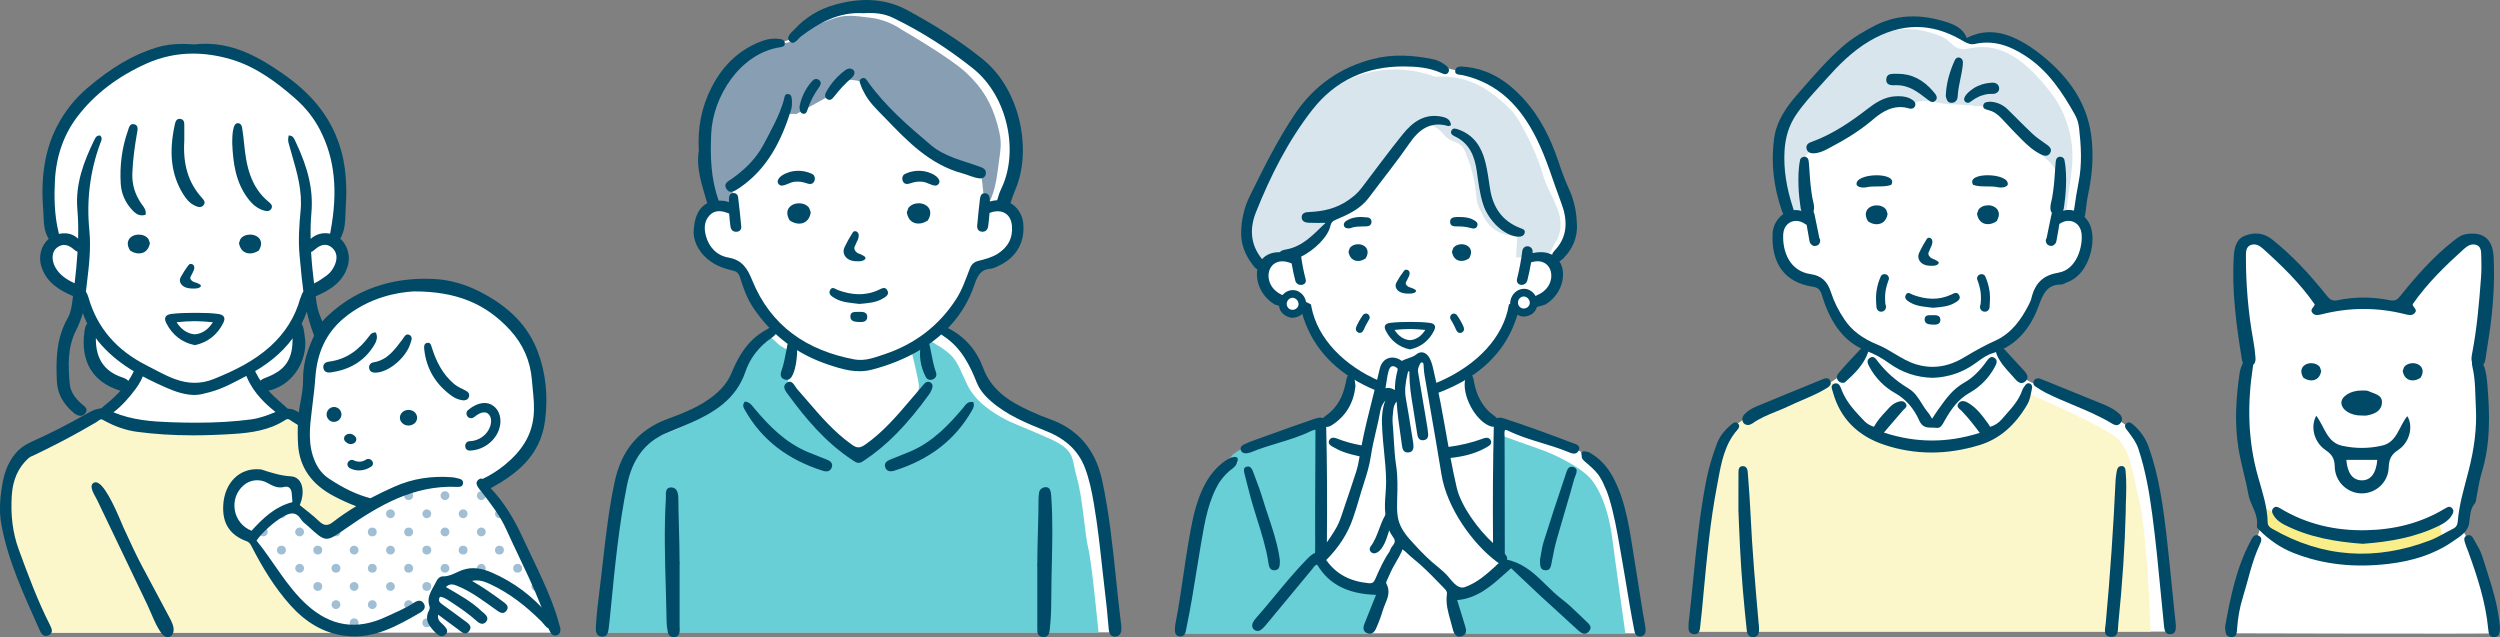
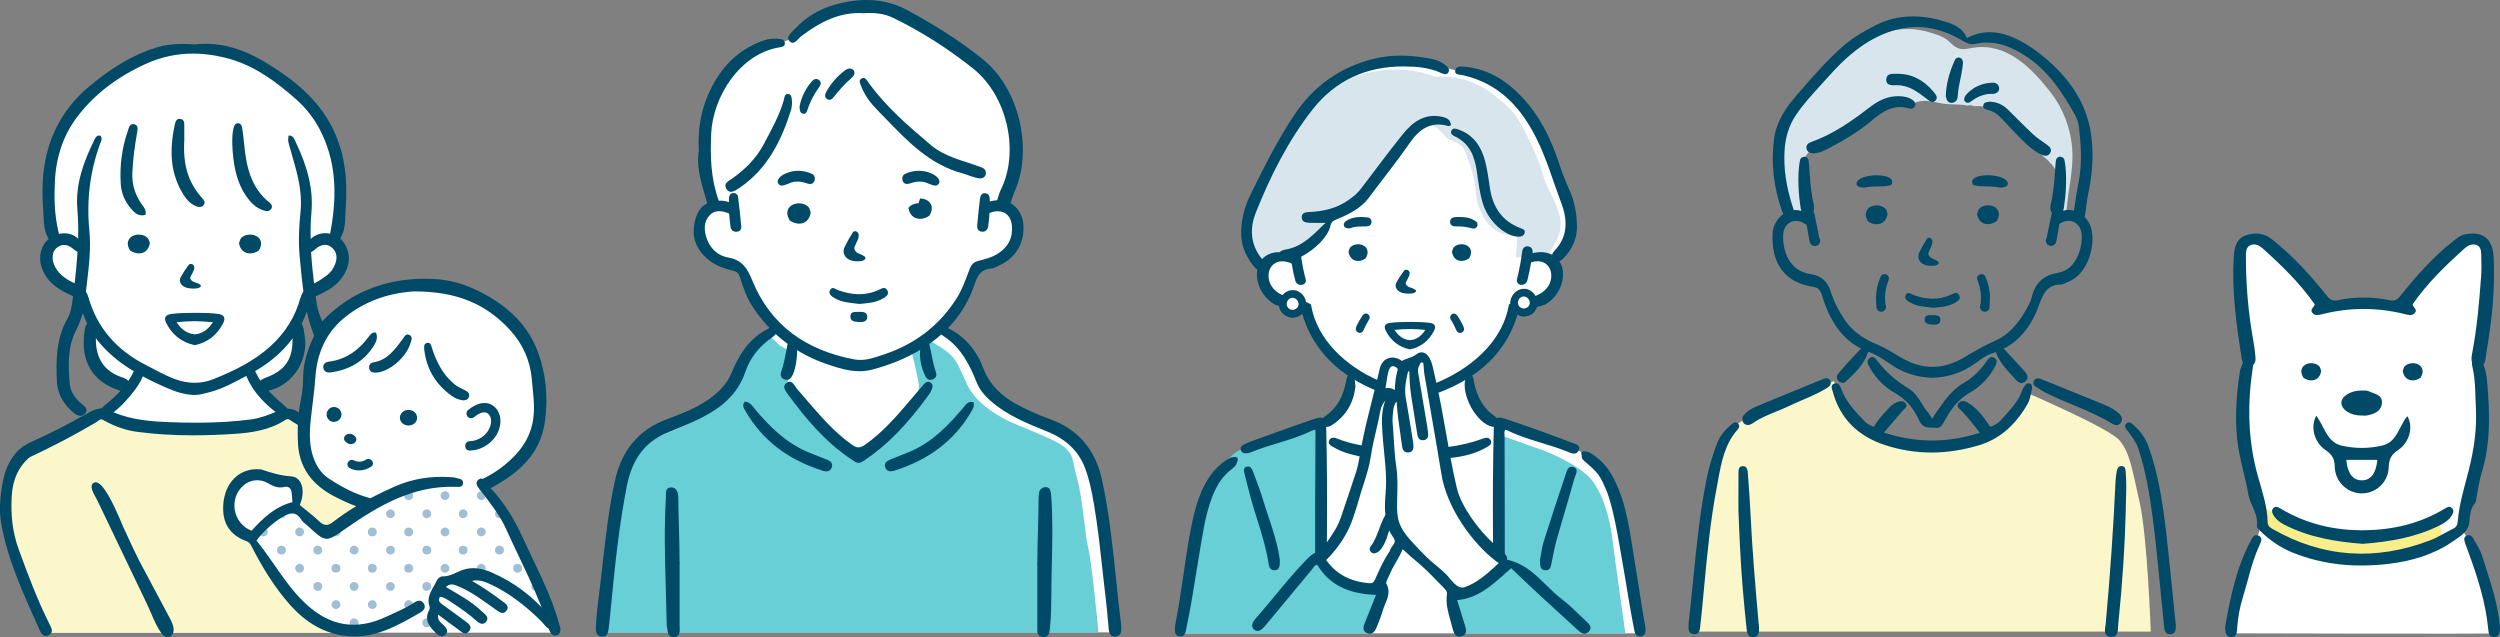
<svg xmlns="http://www.w3.org/2000/svg" id="_レイヤー_2" viewBox="0 0 682.45 173.93">
  <rect x="0" y="0" width="682.45" height="173.93" fill="#808080" stroke="none" />
  <defs>
    <style>.cls-1{fill:#004967;}.cls-2{fill:#fff;}.cls-3{fill:#69cfd7;}.cls-4{fill:#f9ee8a;}.cls-5{fill:#d8e5ec;}.cls-6{fill:#a0bfd4;}.cls-7{clip-path:url(#clippath);}.cls-8{fill:#004a67;}.cls-9{fill:none;}.cls-10{fill:#fcf6cb;}.cls-11{fill:#879eb3;}</style>
    <clipPath id="clippath">
      <path class="cls-9" d="m124.42,131.42s-5.94-.32-9.62.96-8.18,1.36-12.59,4.41c-4.41,3.05-4.57,3.13-7.78,5.37-3.21,2.25-2.33,3.77-4.89,2.89s-2.97-.8-4.09-2.41-4.81-4.17-4.81-4.17c0,0-2.57.48-5.21,2.17-2.65,1.68-4.41,3.77-5.37,4.73-.96.96-1.52.96-1.12,2.09.4,1.12-.08-.56,2.01,3.37s6.1,8.9,8.98,12.43c2.89,3.53,8.66,7.3,12.11,8.58s28.39.81,28.39.81c0,0-2.41-2.09-2.33-4.01.08-1.92,1.28-.4.56-3.53-.72-3.13.72-4.73,1.76-5.61,1.04-.88,2.97-1.92,4.81-2.09,1.84-.16,3.61-.96,5.61-.64,2.01.32,5.77,1.44,8.58,3.77,2.81,2.33,12.19,10.99,12.19,10.99,0,0-5.05-13.39-7.86-19.01s-4.81-9.95-7.38-13.88-4.81-6.74-4.81-6.74l-7.14-.48Z" />
    </clipPath>
  </defs>
  <g id="CONTENTS">
    <g>
      <g id="_パパ">
        <path id="white" class="cls-2" d="m213,11.6c-8.65,1.03-17.29,8.36-19.68,18.44-3.04,6.68-.4,19.39.61,24.59.25,1.16,1.8.6.13,1.96-1.67,1.36-2.29.68-2.91,3.4-.62,2.72-.68,2.54.25,5.63,2.38,7.73,6.58,4.48,10.09,7.24,1.55,1.61,1.55,1.36,2.66,4.39,1.11,3.03,3.22,6.99,5.32,9.66,2.1,2.66,2.57,2.63,1.47,3.48-3.2,1.39-7.82,6.3-9.1,10.57-1.47,3.03.07,2.5-2.87,5.46-8.38,13.01-22.14,4.41-28.19,21.28-1.86,5.26-6.25,44.92-6.25,44.92h140.01l-4.53-34.71c-2.23-31.71-27.26-14.42-34.78-40.23-1.67-3.71-8.35-8.36-8.35-8.36,4.99-3.56,6.64-10.74,9.28-15.41,1.9-2.63,7.82-1.67,9.72-5.51,2.7-4.01,2.46-10.51-1.86-12.25,12.18-26.06-6.72-43.18-30.14-52.73-6.31-2.35-6.41-2.91-11.34-1.67-4.94,1.24-11,4.09-13.04,5.32-2.04,1.24-2.29,3.78-6.5,4.52Z" />
        <g id="color">
          <path class="cls-3" d="m210.44,92.11s-2.91.7-5.35,4.07c-2.44,3.37-3.25,5.46-5.35,9.18-2.09,3.72-1.98,3.84-5.35,6.39-3.37,2.56-5.11,3.49-9.88,5.46-4.77,1.98-8.37,3.02-10.34,5.58-1.98,2.56-4.07,3.95-4.88,8.72-.81,4.77-5.11,41.2-5.11,41.2h135.7s-1.85-19.3-2.79-22.97c-.94-3.67-1.51-13.76-3.1-19.24-1.59-5.48-.22-7.49-7.42-10.74-7.2-3.24-10.09-4.03-13.54-6.05-3.46-2.02-6.99-4.68-8.86-8.43-1.87-3.75-2.59-6.41-4.68-8.43-2.09-2.02-6.56-4.32-6.56-4.32l-4.11,3.31s1.44,5.98,1.8,7.93c.36,1.95.36,2.52-.58,4.25-.94,1.73-2.23,3.67-4.25,5.84-2.02,2.16-8.74,9.61-10.62,10.62-1.87,1.01-4.2-1.84-4.2-1.84,0,0-8.74-8.56-10.47-10.65-1.73-2.09-5.4-4.86-5.47-6.73-.07-1.87,1-7.57.93-8.57-.07-1.01-2.66-1.92-3.45-2.71s-2.07-1.86-2.07-1.86Z" />
-           <path class="cls-11" d="m209.8,12.43s-3.78.81-7.31,3.42-3.14,3.81-5.1,6.81-3.65,3.91-4.18,8.09-1.7,6.39-1.17,10.57c.52,4.18.52,7.7,1.17,10.05.65,2.35.78,5.22,1.83,5.09s4.7.39,4.7.39l.39-6s3.65-2.87,6.92-7.05c3.26-4.18,5.74-9.27,6.39-11.22s3.92-1.44,3.92-1.44l8.09-4.44s3.78-4.18,4.18-4.57,5.36-.77,6.27,1.06,5.01,5.98,7.49,8.85c2.48,2.87,4.38,5.48,8.17,7.83,3.78,2.35,6.35,3.96,8.96,4.88s7.26,2.5,7.26,2.5c0,0,.68,4.52.68,6.35s-.23,3.18-.23,3.18l1.23-.66s2.04-2.44,2.84-9.15c.8-6.7,1.53-7.44-.06-13.12-1.59-5.68-3.98-9.77-8.46-13.97s-17.61-11.76-17.61-11.76c0,0-3.47-2.61-8.29-3.24-4.83-.62-7.27-1.02-10.96.4-3.69,1.42-6.82,2.1-8.86,4.43-2.04,2.33-3.78,1.76-4.63,2.33-.85.58-3.62.39-3.62.39Z" />
        </g>
        <g id="outline">
          <g>
            <path class="cls-8" d="m210.75,92.14c.25-.17.5-.39.79-.7.07-.07.14-.14.21-.21.39-.38.87-.84.48-1.51-.22-.38-.54-.57-.94-.57-.37,0-.76.16-1.1.3-.25.1-.47.24-.69.38-.13.08-.26.16-.39.23-5.16,2.79-7.66,7.52-9.43,11.77-.95,2.3-2.47,4.23-4.76,6.09-3.73,3.02-8.13,4.77-12.68,6.44-7.87,2.89-12.6,8.51-14.46,17.2-1.56,7.29-2.41,14.8-3.24,22.06-.14,1.2-.27,2.4-.41,3.6-.14,1.18-.29,2.37-.43,3.55-.43,3.45-.88,7.01-1.05,10.55-.04.99.08,2.32,1.57,2.47.09,0,.17.01.24.01,1.4,0,1.58-1.37,1.69-2.19.1-.74.19-1.48.26-2.22.13-1.34.27-2.68.4-4.02,1.06-10.83,2.16-22.03,4.35-32.89,1.44-7.15,4.93-11.8,10.68-14.23.84-.36,1.69-.7,2.54-1.05,1.34-.55,2.73-1.11,4.08-1.71,6.28-2.8,12.45-6.43,14.99-13.93,1.3-3.84,3.76-7.01,7.31-9.42Z" />
            <path class="cls-8" d="m305.96,169.87c-.03-.25-.05-.49-.08-.74-.46-3.71-.85-7.48-1.23-11.14-.92-8.89-1.88-18.08-3.82-26.99-1.82-8.33-6.64-13.92-14.31-16.61-1.61-.56-3.35-1.28-5.48-2.26-5.22-2.39-10.37-5.47-12.67-11.72-1.75-4.73-4.93-8.42-9.22-10.65-.1-.05-.19-.1-.29-.16-.41-.23-.88-.49-1.32-.49-.38,0-.71.19-.95.56-.66.99.4,1.69,1.03,2.11l.06.04c4.7,3.12,7.05,7.84,8.89,12.47.73,1.83,1.89,3.4,3.75,5.06,4.46,3.98,9.97,6.2,15.31,8.35l.13.05c5.28,2.13,8.69,5.41,10.44,10.04,1.13,3.01,1.79,6.09,2.42,9.79,1.01,5.91,1.67,11.97,2.31,17.83.32,2.91.65,5.92,1.01,8.87.18,1.45.31,2.93.43,4.36.1,1.1.19,2.19.31,3.28.17,1.54.97,1.86,1.62,1.86.06,0,.12,0,.18,0,1.1-.09,1.65-.84,1.63-2.23,0-.57-.07-1.14-.13-1.7Z" />
            <path class="cls-8" d="m253.7,107.56c.21-.29.4-.65.59-1.11.23-.55.6-1.47-.25-2.03-.22-.15-.45-.22-.67-.22-.54,0-.98.43-1.3.81-.12.14-.24.29-.36.44-.14.17-.27.34-.42.5-.89,1.02-1.76,2.05-2.64,3.08-3.71,4.37-7.54,8.88-12.41,12.3-.79.55-1.35.79-1.89.79s-1.09-.23-1.81-.74c-4.74-3.35-8.52-7.74-12.16-11.98-.92-1.08-1.85-2.15-2.79-3.21-.15-.18-.31-.41-.47-.66-.4-.62-.86-1.33-1.56-1.33-.3,0-.6.12-.92.38-1.19.93-.22,2.19.48,3.12.08.11.16.21.23.3,4.39,5.97,9.89,12.73,17.43,17.65l.21.14c.39.27.79.54,1.34.56h.02c.53,0,.94-.24,1.38-.53,6.3-4.15,11.84-9.78,17.96-18.25Z" />
            <path class="cls-8" d="m185.51,153.54v-.02c0-3.25-.09-6.59-.18-9.82-.07-2.54-.14-5.17-.16-7.74-.02-1.87-.64-2.84-1.85-2.9h-.11c-.44,0-.78.12-1.02.36-.46.46-.44,1.27-.42,1.98,0,.23.01.46,0,.66-.49,8.14-.26,16.41-.02,24.41.09,3.07.18,6.25.23,9.38.01.87.16,1.74.31,2.63.16.92.75,1.45,1.63,1.45h.09c.9-.04,1.42-.6,1.53-1.64.03-.31.02-.62,0-.93,0-.17-.02-.34-.02-.5v-17.05s.08-.06.08-.14c0-.08-.04-.12-.08-.14Z" />
            <path class="cls-8" d="m286.99,135.83c-.02-.42-.05-.85-.12-1.27-.1-.58-.27-1.56-1.36-1.58-.93,0-1.75.64-1.85,1.44-.02.14-.03.28-.05.42-.05.41-.11.83-.11,1.24,0,2.95-.09,5.96-.17,8.88-.08,2.97-.17,6.04-.17,9.04v.02s-.09.06-.09.14c0,.08.04.12.09.14v4.21c0,4.21,0,8.43,0,12.64v.28c-.02,1.07-.03,2.41,1.65,2.46h.08c1.46,0,1.59-1.25,1.7-2.25l.02-.23c.36-3.23.37-6.52.39-9.7,0-1.09.01-2.17.03-3.26.03-1.53.06-3.07.1-4.6.13-5.79.27-11.78-.12-17.67l-.02-.36Z" />
            <path class="cls-8" d="m265.71,109.77l-.1-.02c-.15-.03-.29-.04-.43-.04-1.03,0-1.56.71-2.03,1.33-.11.14-.21.28-.32.4-3.67,4.32-8.1,9.15-14.29,11.78-1.08.46-2.2.9-3.27,1.33-.74.29-1.49.59-2.23.89-.87.36-1.82.93-1.38,2.16.25.7.76,1.06,1.49,1.06.28,0,.6-.06.95-.16,9.71-3.07,16.65-8.44,21.2-16.41l.05-.09c.32-.56.68-1.19.39-2.14l-.03-.1Z" />
            <path class="cls-8" d="m225.58,125.41c-.69-.28-1.39-.55-2.08-.82-.96-.37-1.91-.75-2.86-1.14-6.29-2.62-10.77-7.27-14.67-11.92-.09-.11-.19-.23-.28-.35-.52-.66-1.12-1.42-2.27-1.55h-.09s-.06.06-.06.06c-.72.95-.27,1.69.1,2.29.05.08.09.15.13.23,4.53,7.87,11.41,13.2,21.04,16.28.4.13.74.19,1.04.19.69,0,1.17-.33,1.44-.98.6-1.47-.77-2.03-1.43-2.29Z" />
            <path class="cls-8" d="m254.01,103.7c.22,0,.45-.05.67-.15.79-.34,1.11-1.07.83-1.88-.62-1.79-.99-3.66-1.34-5.48-.12-.59-.23-1.19-.36-1.78-.14-.66-.39-1.3-1.22-1.43h-.06c-.48,0-1.01.3-1.14.98-.58,3.1-.14,6.1,1.31,8.92.27.52.76.83,1.31.83Z" />
            <path class="cls-8" d="m214.06,103.54c.24.1.48.15.7.15.7,0,1.26-.49,1.7-1.51.8-1.85,1-3.85,1.12-5.59,0-.15,0-.29,0-.44.01-.33.02-.66-.02-.99-.02-.12-.03-.24-.04-.37-.07-.78-.16-1.75-1.36-1.75-1.06,0-1.21.94-1.32,1.63-.02.12-.04.23-.06.33-.09.44-.17.89-.26,1.34-.3,1.57-.6,3.2-1.15,4.74-.2.57-.68,1.91.67,2.46Z" />
          </g>
          <g>
            <path class="cls-8" d="m279.35,61.14c-.26-2.61-1.6-4.63-3.52-5.69.43-1.28.86-2.56,1.39-3.8,4.44-10.44,1.52-26.99-8.93-35.47-6.33-5.14-13.24-9.38-20.41-13.3-6.58-3.6-13.35-3.47-20.17-1.54-4.13,1.17-7.86,3.42-10.8,6.63-.82.89-2.49,2.09-1.42,3.24,1.28,1.36,2.26-.59,3.17-1.28,5.06-3.82,10.44-6.74,17.04-6.32,2.84-.2,5.57.03,8.08,1.25,7.79,3.77,15.01,8.41,21.76,13.77,9.64,7.65,12.63,22.88,7.81,32.83-.49,1.02-.84,2.11-1.15,3.2-.57.03-1.16.12-1.76.28-.08.02-.16.05-.25.07,0-.17,0-.35,0-.52-.02-.81-.23-1.61-1.17-1.73-1.12-.14-1.42.75-1.52,1.61-.29,2.35-.52,4.71-.74,7.07-.09.92.21,1.71,1.27,1.81,1.01.1,1.58-.56,1.72-1.47.17-1.13.25-2.28.37-3.64.27-.11.54-.22.79-.28,2.93-.72,5.04.72,5.32,3.73.31,3.38-1.07,5.91-3.91,7.7-1.62,1.02-3.47,1.47-5.29,1.94-1.17.3-1.84.95-2.29,2.11-1.1,2.84-2.07,5.74-3.74,8.33-4.73,7.31-11.3,12.27-19.54,15.03-2.64.88-5.35,1.95-8.19,1.42-13.01-2.43-22.85-9.1-27.94-21.62-1.3-3.21-2.72-5.53-6.49-6.19-3.12-.55-5.29-2.76-6.14-5.91-.52-1.93-.51-3.92.91-5.52,1.28-1.45,2.95-1.45,4.68-.86.24.08.49.18.75.27.08.97.18,2.27.36,3.55.13.92.73,1.51,1.73,1.43.82-.07,1.29-.67,1.22-1.42-.24-2.69-.54-5.37-.87-8.05-.08-.66-.59-1.13-1.32-1.1-.75.04-1.1.62-1.15,1.26-.03.41-.04.82-.04,1.25-.42-.19-.9-.32-1.35-.37-.5-.06-.96-.07-1.42-.06,0-.02-.01-.04-.02-.06-2.16-5.95-2.32-12.08-2.03-18.33.47-10,7.85-21.82,18.81-23.49.63-.1,1.29-.26,1.29-1.04,0-.86-.68-1.14-1.41-1.23-1.54-.2-3.05-.06-4.53.47-6.4,2.29-10.9,6.65-13.99,12.6-2.83,5.44-3.93,11.23-3.55,17.4-.83,4.99.97,9.65,2.29,14.39-2.33,1.18-3.64,3.84-3.72,8.13.13,2.68,1.67,5.79,4.97,7.97,1.76,1.17,3.74,1.83,5.77,2.29,1.11.25,1.6.77,1.93,1.83.89,2.91,1.9,5.77,3.64,8.34,5.05,7.5,11.91,12.63,20.44,15.48,3.84,1.28,7.68,2.49,11.97,1.37,4.65-1.22,9.06-2.96,13.12-5.39,6.94-4.15,12.15-9.95,14.79-17.69.81-2.36,1.6-4.25,4.45-4.47.87-.07,1.73-.56,2.54-.96,4.49-2.16,6.85-6.35,6.37-11.24Z" />
            <path class="cls-8" d="m242.22,79.24c-.62-1.09-1.52-.49-2.35-.11-3.68,1.71-7.38,1.43-11.09.07-.73-.27-1.57-1.11-2.16-.06-.61,1.11.37,1.74,1.21,2.24,2.09,1.25,4.48,1.28,6.77,1.59,2.25-.22,4.48-.32,6.44-1.5.84-.51,1.81-1.08,1.17-2.23Z" />
            <path class="cls-8" d="m234.54,85.14c-.99.05-2.37-.25-2.41,1.2-.04,1.45,1.3,1.5,2.42,1.57,1.05.06,2.13-.1,2.19-1.31.07-1.39-1.1-1.52-2.2-1.46Z" />
            <path class="cls-8" d="m234.01,65.82c.41-.84.52-1.6.3-2.1-.17-.37-.5-.6-.9-.62-.41,0-.58.29-.73.54l-.62,1.02c-.17.28-.34.57-.51.86-.13.24-.25.48-.37.72-.1.2-.2.41-.31.61l-.03.05c-.22.41-.44.83-.53,1.32-.12.7.09,1.41.6,1.99.55.63,1.36.9,1.93,1.01.38.07.77.09,1.14.1h.12c.1,0,.19.01.29.01.46,0,.83-.06,1.14-.18.54-.21.81-.51.72-.83-.06-.18-.25-.32-.46-.46l-.05-.03c-.21-.14-.44-.25-.63-.34-.14-.06-.28-.12-.43-.17-.19-.07-.37-.13-.53-.22-.29-.16-.53-.39-.71-.67-.14-.21-.21-.42-.22-.62-.01-.34.16-.68.31-.98.16-.32.31-.66.45-1.03Z" />
            <path class="cls-8" d="m220.89,56.77c-.56-.8-1.59-1.27-2.76-1.27-1.27,0-2.37.55-2.89,1.43-.36.61-.59,1.65.29,3.17l.04.07.07.05c.78.53,1.67.83,2.51.83h0c1.66,0,2.84-1.11,3.15-2.97l.02-.09-.41-1.16-.03-.04Z" />
-             <path class="cls-8" d="m250.74,55.5c-1.17,0-2.2.48-2.76,1.27l-.03.04-.41,1.16.02.09c.31,1.86,1.49,2.97,3.15,2.97h0c.84,0,1.73-.29,2.51-.83l.07-.05.04-.07c.89-1.51.65-2.56.29-3.17-.51-.88-1.62-1.43-2.88-1.43Z" />
+             <path class="cls-8" d="m250.74,55.5c-1.17,0-2.2.48-2.76,1.27c.31,1.86,1.49,2.97,3.15,2.97h0c.84,0,1.73-.29,2.51-.83l.07-.05.04-.07c.89-1.51.65-2.56.29-3.17-.51-.88-1.62-1.43-2.88-1.43Z" />
            <path class="cls-8" d="m216.65,46.72c-.79.11-1.54.34-2.27.67-.84.38-1.71.95-2.04,1.84-.25.66.4,1.5,1.1,1.44,1.21-.1,2.26-.94,3.51-1.06,1.01-.1,2.05.01,3.02.35.81.29,1.77.55,2.28-.42.35-.67.22-1.69-.54-2.05-1.61-.76-3.3-1.02-5.06-.77Z" />
            <path class="cls-8" d="m256.4,49.23c-.34-.88-1.21-1.46-2.04-1.84-.73-.33-1.48-.56-2.27-.67-1.76-.25-3.45.01-5.06.77-.76.36-.89,1.38-.54,2.05.51.97,1.47.7,2.28.42.96-.34,2-.45,3.02-.35,1.26.13,2.31.96,3.51,1.06.7.06,1.35-.78,1.1-1.44Z" />
            <path class="cls-8" d="m267.48,48.71c.84,0,1.59-.39,1.64-1.4.07-1.23-.9-1.52-1.87-1.87-4.51-1.64-9.36-2.65-13.12-5.82-6.18-5.22-12.33-10.5-17.09-17.14-.43-.6-.85-1.53-1.77-1.09-1.09.52-.39,1.45-.17,2.2.14.46.4.89.61,1.33,1.37,2.91,3.74,5.05,5.9,7.29,6.1,6.34,12.2,12.73,21.17,15.13,1.53.41,2.98,1.19,4.71,1.37Z" />
            <path class="cls-8" d="m208.49,39.36c-2.07,3.93-5.13,6.92-8.71,9.44-.97.68-2.35,1.27-1.51,2.71.89,1.52,2.15.71,3.24,0,.18-.11.36-.22.53-.34,7.52-5.2,11.31-12.84,13.93-21.25.16-.52.16-1.1.22-1.53,0-.34.02-.55,0-.76-.09-.82-.01-1.91-1.09-1.97-.99-.06-.95,1.02-1.15,1.73-1.23,4.25-3.41,8.07-5.45,11.96Z" />
            <path class="cls-8" d="m232.73,18.93c-.68-.38-1.36-.24-1.95.2-2.15,1.58-3.88,3.55-5.19,5.87-.38.68-.61,1.52.2,2.05.84.55,1.41-.07,1.91-.7,1.42-1.8,2.94-3.5,4.68-5,.42-.37.81-.76.87-1.36.03-.45-.12-.84-.51-1.06Z" />
            <path class="cls-8" d="m220.44,29.91c.71-2.2,1.78-4.21,3.14-6.08.48-.66.78-1.4-.04-2.01-.68-.49-1.36-.23-1.86.33-1.85,2.07-2.96,4.5-3.42,6.92.02,1.04.14,1.79.96,1.97.79.17,1.03-.52,1.23-1.13Z" />
          </g>
        </g>
      </g>
      <g id="_ママと赤ちゃん">
        <path id="white-2" class="cls-2" d="m48.72,13.36c-9.45.33-27.22,11.54-31.68,21.42-5.96,8.43-4.39,23.37-2.02,31.27,0,0-1.99.86-2.66,2.71-1.02,2.93,1.51,7.81,4.69,9.22,2.45,1.26,4.12,1.34,4.55,2.68.43,1.34,1.65,4.9,2.44,6.1.79,1.2.74,2.27.52,4-.22,1.73,0,3.73.44,6.6-.84,3.98,8.9,8.71,10.1,8.74-1.33,2.13-4.76,6.04-9.65,7.71-4.91,1.96-12.79,6.12-16.51,8.13-3.72,2.01-4.31,1.33-5.5,4.9-1.19,3.58-2.37,8.28-2.26,12.06.1,3.78,11.48,33.8,11.48,33.8h139.38s-4.69-10.34-6.47-17c-3.24-9.66-9.87-18.09-13.74-23.49,10.75-3.82,18.57-15.5,15.45-27.95-1.12-4.27-.15-8.14-4.54-12.97-8.32-9.23-14.07-13.4-27.96-12.94-8.63.67-11.53,1.34-15.47,3.05-3.94,1.71-11.68,9.89-11.68,9.89,0,0-2.16,2.83-2.53,7.14-.37,4.31-1.73,7.36-1.61,10.86.12,3.5.19,5.88-1.14,5.21-1.34-.67-2.01-2.38-3.57-2.16s-.97.43-2.68-1.27c-5.12-5.39-6.46-3.97,0-7.73,6.91-3.31,6.09-10.07,4.76-15.42l2.96-7.42s3.52-1.34,6.64-3.79c3.12-2.45,2.21-3.05,2.78-5.73s-1.67-2.16-1.59-5.73c3.82-15.99-.89-36.97-17.39-45.52-5.82-3.2-10.21-5.95-15.86-5.88s-9.67-.52-9.67-.52Z" />
        <g id="color-2">
          <path class="cls-10" d="m28.16,112.89l-2.39.13s-4.64,3.32-9.42,5.7c-4.77,2.39-6.9,2.79-9.15,4.91-2.25,2.12-3.18,2.52-4.11,5.44-.93,2.92-2.25,2.12-1.86,7.29s0,6.76,1.72,12.47c1.72,5.7,9.68,23.87,9.68,23.87h83.69s-7.43-1.86-9.82-3.45c-2.39-1.59-5.84-2.65-9.15-7.83s-8.62-14.72-8.62-14.72c0,0-1.86.13-3.71-2.39-1.86-2.52-3.45-3.85-3.18-6.63.27-2.79,0-5.31,2.92-7.03,2.92-1.72,5.17-.93,6.37-.66,1.19.27,2.79,1.19,3.98,1.33,1.19.13,3.71-.27,4.64.66s1.72,2.25,1.46,3.58c-.27,1.33-1.46,1.99-.13,3.18,1.33,1.19,3.32,2.65,5.04,4.91,1.72,2.25,3.98,3.05,5.04,1.86,1.06-1.19,10.21-7.83,10.21-7.83,0,0-4.91-1.33-8.89-3.58-3.98-2.25-5.84-2.79-7.43-6.5-1.59-3.71-2.39-8.62-2.52-10.74-.13-2.12.27-2.79.27-2.79l-4.27-.83s-3.15,1.09-5.81,2.15c-2.65,1.06-6.9,2.12-11.27,2.25-4.38.13-14.32.53-20.69-1.06-6.37-1.59-12.6-3.71-12.6-3.71Z" />
          <g class="cls-7">
            <g>
              <rect class="cls-9" x="142.75" y="126.83" width="7.01" height="7.01" transform="translate(-49.32 141.6) rotate(-45)" />
              <path class="cls-6" d="m147.11,129.49c.47.47.47,1.23,0,1.7s-1.23.47-1.7,0c-.47-.47-.47-1.23,0-1.7.47-.47,1.23-.47,1.7,0Z" />
            </g>
            <g>
              <rect class="cls-9" x="147.71" y="131.79" width="7.01" height="7.01" transform="translate(-51.38 146.56) rotate(-45)" />
              <circle class="cls-6" cx="151.22" cy="135.3" r="1.21" />
            </g>
            <g>
              <rect class="cls-9" x="152.67" y="136.75" width="7.01" height="7.01" transform="translate(-53.43 151.51) rotate(-45)" />
              <path class="cls-6" d="m157.03,139.4c.47.47.47,1.23,0,1.7s-1.23.47-1.7,0-.47-1.23,0-1.7c.47-.47,1.23-.47,1.7,0Z" />
            </g>
            <g>
              <rect class="cls-9" x="132.84" y="126.83" width="7.01" height="7.01" transform="translate(-52.23 134.58) rotate(-45)" />
              <circle class="cls-6" cx="136.34" cy="130.34" r="1.21" />
            </g>
            <g>
-               <rect class="cls-9" x="137.79" y="131.79" width="7.01" height="7.01" transform="translate(-54.28 139.54) rotate(-45)" />
              <circle class="cls-6" cx="141.3" cy="135.3" r="1.21" />
            </g>
            <g>
              <rect class="cls-9" x="142.75" y="136.75" width="7.01" height="7.01" transform="translate(-56.34 144.5) rotate(-45)" />
              <path class="cls-6" d="m147.11,139.4c.47.47.47,1.23,0,1.7s-1.23.47-1.7,0c-.47-.47-.47-1.23,0-1.7.47-.47,1.23-.47,1.7,0Z" />
            </g>
            <g>
              <rect class="cls-9" x="147.71" y="141.71" width="7.01" height="7.01" transform="translate(-58.39 149.46) rotate(-45)" />
              <circle class="cls-6" cx="151.22" cy="145.22" r="1.21" />
            </g>
            <g>
-               <rect class="cls-9" x="152.67" y="146.67" width="7.01" height="7.01" transform="translate(-60.45 154.42) rotate(-45)" />
              <circle class="cls-6" cx="156.18" cy="150.17" r="1.21" />
            </g>
            <g>
              <rect class="cls-9" x="122.92" y="126.83" width="7.01" height="7.01" transform="translate(-55.13 127.57) rotate(-45)" />
              <circle class="cls-6" cx="126.42" cy="130.34" r="1.21" />
            </g>
            <g>
              <rect class="cls-9" x="127.88" y="131.79" width="7.01" height="7.01" transform="translate(-57.19 132.53) rotate(-45)" />
              <path class="cls-6" d="m132.24,134.45c.47.47.47,1.23,0,1.7-.47.47-1.23.47-1.7,0s-.47-1.23,0-1.7,1.23-.47,1.7,0Z" />
            </g>
            <g>
              <rect class="cls-9" x="132.84" y="136.75" width="7.01" height="7.01" transform="translate(-59.24 137.49) rotate(-45)" />
              <path class="cls-6" d="m137.19,139.4c.47.47.47,1.23,0,1.7s-1.23.47-1.7,0-.47-1.23,0-1.7c.47-.47,1.23-.47,1.7,0Z" />
            </g>
            <g>
              <rect class="cls-9" x="137.79" y="141.71" width="7.01" height="7.01" transform="translate(-61.3 142.45) rotate(-45)" />
              <circle class="cls-6" cx="141.3" cy="145.22" r="1.21" />
            </g>
            <g>
              <rect class="cls-9" x="142.75" y="146.67" width="7.01" height="7.01" transform="translate(-63.35 147.41) rotate(-45)" />
              <path class="cls-6" d="m147.11,149.32c.47.47.47,1.23,0,1.7s-1.23.47-1.7,0c-.47-.47-.47-1.23,0-1.7.47-.47,1.23-.47,1.7,0Z" />
            </g>
            <g>
              <rect class="cls-9" x="147.71" y="151.63" width="7.01" height="7.01" transform="translate(-65.41 152.37) rotate(-45)" />
              <circle class="cls-6" cx="151.22" cy="155.13" r="1.21" />
            </g>
            <g>
              <rect class="cls-9" x="152.67" y="156.59" width="7.01" height="7.01" transform="translate(-67.46 157.32) rotate(-45)" />
              <circle class="cls-6" cx="156.18" cy="160.09" r="1.21" />
            </g>
            <g>
              <rect class="cls-9" x="113" y="126.83" width="7.01" height="7.01" transform="translate(-58.04 120.56) rotate(-45)" />
              <circle class="cls-6" cx="116.51" cy="130.34" r="1.21" />
            </g>
            <g>
              <rect class="cls-9" x="117.96" y="131.79" width="7.01" height="7.01" transform="translate(-60.09 125.52) rotate(-45)" />
              <path class="cls-6" d="m122.32,134.45c.47.47.47,1.23,0,1.7s-1.23.47-1.7,0c-.47-.47-.47-1.23,0-1.7.47-.47,1.23-.47,1.7,0Z" />
            </g>
            <g>
              <rect class="cls-9" x="122.92" y="136.75" width="7.01" height="7.01" transform="translate(-62.15 130.48) rotate(-45)" />
              <path class="cls-6" d="m127.28,139.4c.47.47.47,1.23,0,1.7s-1.23.47-1.7,0-.47-1.23,0-1.7c.47-.47,1.23-.47,1.7,0Z" />
            </g>
            <g>
              <rect class="cls-9" x="127.88" y="141.71" width="7.01" height="7.01" transform="translate(-64.2 135.43) rotate(-45)" />
              <path class="cls-6" d="m132.24,144.36c.47.47.47,1.23,0,1.7-.47.47-1.23.47-1.7,0s-.47-1.23,0-1.7,1.23-.47,1.7,0Z" />
            </g>
            <g>
              <rect class="cls-9" x="132.84" y="146.67" width="7.01" height="7.01" transform="translate(-66.26 140.39) rotate(-45)" />
              <circle class="cls-6" cx="136.34" cy="150.17" r="1.21" />
            </g>
            <g>
              <rect class="cls-9" x="137.79" y="151.63" width="7.01" height="7.01" transform="translate(-68.31 145.35) rotate(-45)" />
              <circle class="cls-6" cx="141.3" cy="155.13" r="1.21" />
            </g>
            <g>
              <rect class="cls-9" x="142.75" y="156.59" width="7.01" height="7.01" transform="translate(-70.36 150.31) rotate(-45)" />
              <path class="cls-6" d="m147.11,159.24c.47.47.47,1.23,0,1.7s-1.23.47-1.7,0c-.47-.47-.47-1.23,0-1.7.47-.47,1.23-.47,1.7,0Z" />
            </g>
            <g>
              <rect class="cls-9" x="147.71" y="161.55" width="7.01" height="7.01" transform="translate(-72.42 155.27) rotate(-45)" />
              <path class="cls-6" d="m152.07,164.2c.47.47.47,1.23,0,1.7s-1.23.47-1.7,0-.47-1.23,0-1.7c.47-.47,1.23-.47,1.7,0Z" />
            </g>
            <g>
              <rect class="cls-9" x="152.67" y="166.5" width="7.01" height="7.01" transform="translate(-74.47 160.23) rotate(-45)" />
              <circle class="cls-6" cx="156.18" cy="170.01" r="1.21" />
            </g>
            <g>
              <rect class="cls-9" x="103.08" y="126.83" width="7.01" height="7.01" transform="translate(-60.94 113.54) rotate(-45)" />
              <path class="cls-6" d="m107.44,129.49c.47.47.47,1.23,0,1.7-.47.47-1.23.47-1.7,0s-.47-1.23,0-1.7,1.23-.47,1.7,0Z" />
            </g>
            <g>
              <rect class="cls-9" x="108.04" y="131.79" width="7.01" height="7.01" transform="translate(-63 118.5) rotate(-45)" />
              <circle class="cls-6" cx="111.55" cy="135.3" r="1.21" />
            </g>
            <g>
              <rect class="cls-9" x="113" y="136.75" width="7.01" height="7.01" transform="translate(-65.05 123.46) rotate(-45)" />
              <path class="cls-6" d="m117.36,139.4c.47.47.47,1.23,0,1.7s-1.23.47-1.7,0-.47-1.23,0-1.7c.47-.47,1.23-.47,1.7,0Z" />
            </g>
            <g>
              <rect class="cls-9" x="117.96" y="141.71" width="7.01" height="7.01" transform="translate(-67.11 128.42) rotate(-45)" />
              <path class="cls-6" d="m122.32,144.36c.47.47.47,1.23,0,1.7s-1.23.47-1.7,0c-.47-.47-.47-1.23,0-1.7.47-.47,1.23-.47,1.7,0Z" />
            </g>
            <g>
              <rect class="cls-9" x="122.92" y="146.67" width="7.01" height="7.01" transform="translate(-69.16 133.38) rotate(-45)" />
              <circle class="cls-6" cx="126.42" cy="150.17" r="1.21" />
            </g>
            <g>
              <rect class="cls-9" x="127.88" y="151.63" width="7.01" height="7.01" transform="translate(-71.22 138.34) rotate(-45)" />
              <path class="cls-6" d="m132.24,154.28c.47.47.47,1.23,0,1.7-.47.47-1.23.47-1.7,0s-.47-1.23,0-1.7,1.23-.47,1.7,0Z" />
            </g>
            <g>
              <rect class="cls-9" x="132.84" y="156.59" width="7.01" height="7.01" transform="translate(-73.27 143.3) rotate(-45)" />
              <circle class="cls-6" cx="136.34" cy="160.09" r="1.21" />
            </g>
            <g>
              <rect class="cls-9" x="137.79" y="161.55" width="7.01" height="7.01" transform="translate(-75.32 148.26) rotate(-45)" />
              <path class="cls-6" d="m142.15,164.2c.47.47.47,1.23,0,1.7s-1.23.47-1.7,0-.47-1.23,0-1.7c.47-.47,1.23-.47,1.7,0Z" />
            </g>
            <g>
              <rect class="cls-9" x="142.75" y="166.5" width="7.01" height="7.01" transform="translate(-77.38 153.22) rotate(-45)" />
              <path class="cls-6" d="m147.11,169.16c.47.47.47,1.23,0,1.7s-1.23.47-1.7,0c-.47-.47-.47-1.23,0-1.7.47-.47,1.23-.47,1.7,0Z" />
            </g>
            <g>
              <rect class="cls-9" x="147.71" y="171.46" width="7.01" height="7.01" transform="translate(-79.43 158.18) rotate(-45)" />
              <circle class="cls-6" cx="151.22" cy="174.97" r="1.21" />
            </g>
            <g>
              <rect class="cls-9" x="93.16" y="126.83" width="7.01" height="7.01" transform="translate(-63.85 106.53) rotate(-45)" />
              <path class="cls-6" d="m97.52,129.49c.47.47.47,1.23,0,1.7s-1.23.47-1.7,0c-.47-.47-.47-1.23,0-1.7.47-.47,1.23-.47,1.7,0Z" />
            </g>
            <g>
              <rect class="cls-9" x="98.12" y="131.79" width="7.01" height="7.01" transform="translate(-65.9 111.49) rotate(-45)" />
              <circle class="cls-6" cx="101.63" cy="135.3" r="1.21" />
            </g>
            <g>
              <rect class="cls-9" x="103.08" y="136.75" width="7.01" height="7.01" transform="translate(-67.96 116.45) rotate(-45)" />
              <path class="cls-6" d="m107.44,139.4c.47.47.47,1.23,0,1.7-.47.47-1.23.47-1.7,0s-.47-1.23,0-1.7c.47-.47,1.23-.47,1.7,0Z" />
            </g>
            <g>
              <rect class="cls-9" x="108.04" y="141.71" width="7.01" height="7.01" transform="translate(-70.01 121.41) rotate(-45)" />
              <circle class="cls-6" cx="111.55" cy="145.22" r="1.21" />
            </g>
            <g>
              <rect class="cls-9" x="113" y="146.67" width="7.01" height="7.01" transform="translate(-72.07 126.37) rotate(-45)" />
              <circle class="cls-6" cx="116.51" cy="150.17" r="1.21" />
            </g>
            <g>
              <rect class="cls-9" x="117.96" y="151.63" width="7.01" height="7.01" transform="translate(-74.12 131.33) rotate(-45)" />
              <path class="cls-6" d="m122.32,154.28c.47.47.47,1.23,0,1.7s-1.23.47-1.7,0c-.47-.47-.47-1.23,0-1.7.47-.47,1.23-.47,1.7,0Z" />
            </g>
            <g>
              <rect class="cls-9" x="122.92" y="156.59" width="7.01" height="7.01" transform="translate(-76.17 136.29) rotate(-45)" />
              <circle class="cls-6" cx="126.42" cy="160.09" r="1.21" />
            </g>
            <g>
              <rect class="cls-9" x="127.88" y="161.55" width="7.01" height="7.01" transform="translate(-78.23 141.24) rotate(-45)" />
              <path class="cls-6" d="m132.24,164.2c.47.47.47,1.23,0,1.7-.47.47-1.23.47-1.7,0s-.47-1.23,0-1.7c.47-.47,1.23-.47,1.7,0Z" />
            </g>
            <g>
              <rect class="cls-9" x="132.84" y="166.5" width="7.01" height="7.01" transform="translate(-80.28 146.2) rotate(-45)" />
              <circle class="cls-6" cx="136.34" cy="170.01" r="1.21" />
            </g>
            <g>
              <rect class="cls-9" x="137.79" y="171.46" width="7.01" height="7.01" transform="translate(-82.34 151.16) rotate(-45)" />
              <circle class="cls-6" cx="141.3" cy="174.97" r="1.21" />
            </g>
            <g>
              <rect class="cls-9" x="83.24" y="126.83" width="7.01" height="7.01" transform="translate(-66.75 99.52) rotate(-45)" />
              <circle class="cls-6" cx="86.75" cy="130.34" r="1.21" />
            </g>
            <g>
              <rect class="cls-9" x="88.2" y="131.79" width="7.01" height="7.01" transform="translate(-68.81 104.48) rotate(-45)" />
              <circle class="cls-6" cx="91.71" cy="135.3" r="1.21" />
            </g>
            <g>
              <rect class="cls-9" x="93.16" y="136.75" width="7.01" height="7.01" transform="translate(-70.86 109.44) rotate(-45)" />
              <path class="cls-6" d="m97.52,139.4c.47.47.47,1.23,0,1.7s-1.23.47-1.7,0c-.47-.47-.47-1.23,0-1.7s1.23-.47,1.7,0Z" />
            </g>
            <g>
              <rect class="cls-9" x="98.12" y="141.71" width="7.01" height="7.01" transform="translate(-72.92 114.39) rotate(-45)" />
              <circle class="cls-6" cx="101.63" cy="145.22" r="1.21" />
            </g>
            <g>
              <rect class="cls-9" x="103.08" y="146.67" width="7.01" height="7.01" transform="translate(-74.97 119.35) rotate(-45)" />
              <path class="cls-6" d="m107.44,149.32c.47.47.47,1.23,0,1.7-.47.47-1.23.47-1.7,0s-.47-1.23,0-1.7,1.23-.47,1.7,0Z" />
            </g>
            <g>
              <rect class="cls-9" x="108.04" y="151.63" width="7.01" height="7.01" transform="translate(-77.02 124.31) rotate(-45)" />
              <circle class="cls-6" cx="111.55" cy="155.13" r="1.21" />
            </g>
            <g>
              <rect class="cls-9" x="113" y="156.59" width="7.01" height="7.01" transform="translate(-79.08 129.27) rotate(-45)" />
              <circle class="cls-6" cx="116.51" cy="160.09" r="1.21" />
            </g>
            <g>
              <rect class="cls-9" x="117.96" y="161.55" width="7.01" height="7.01" transform="translate(-81.13 134.23) rotate(-45)" />
              <path class="cls-6" d="m122.32,164.2c.47.47.47,1.23,0,1.7s-1.23.47-1.7,0c-.47-.47-.47-1.23,0-1.7s1.23-.47,1.7,0Z" />
            </g>
            <g>
              <rect class="cls-9" x="122.92" y="166.5" width="7.01" height="7.01" transform="translate(-83.19 139.19) rotate(-45)" />
              <circle class="cls-6" cx="126.42" cy="170.01" r="1.21" />
            </g>
            <g>
              <rect class="cls-9" x="127.88" y="171.46" width="7.01" height="7.01" transform="translate(-85.24 144.15) rotate(-45)" />
              <path class="cls-6" d="m132.24,174.12c.47.47.47,1.23,0,1.7-.47.47-1.23.47-1.7,0s-.47-1.23,0-1.7,1.23-.47,1.7,0Z" />
            </g>
            <g>
              <rect class="cls-9" x="73.33" y="126.83" width="7.01" height="7.01" transform="translate(-69.66 92.5) rotate(-45)" />
              <circle class="cls-6" cx="76.83" cy="130.34" r="1.21" />
            </g>
            <g>
              <rect class="cls-9" x="78.29" y="131.79" width="7.01" height="7.01" transform="translate(-71.71 97.46) rotate(-45)" />
              <path class="cls-6" d="m82.64,134.45c.47.47.47,1.23,0,1.7-.47.47-1.23.47-1.7,0s-.47-1.23,0-1.7,1.23-.47,1.7,0Z" />
            </g>
            <g>
              <rect class="cls-9" x="83.24" y="136.75" width="7.01" height="7.01" transform="translate(-73.77 102.42) rotate(-45)" />
              <path class="cls-6" d="m87.6,139.4c.47.47.47,1.23,0,1.7s-1.23.47-1.7,0-.47-1.23,0-1.7c.47-.47,1.23-.47,1.7,0Z" />
            </g>
            <g>
              <rect class="cls-9" x="88.2" y="141.71" width="7.01" height="7.01" transform="translate(-75.82 107.38) rotate(-45)" />
              <circle class="cls-6" cx="91.71" cy="145.22" r="1.21" />
            </g>
            <g>
              <rect class="cls-9" x="93.16" y="146.67" width="7.01" height="7.01" transform="translate(-77.88 112.34) rotate(-45)" />
              <path class="cls-6" d="m97.52,149.32c.47.47.47,1.23,0,1.7s-1.23.47-1.7,0c-.47-.47-.47-1.23,0-1.7.47-.47,1.23-.47,1.7,0Z" />
            </g>
            <g>
              <rect class="cls-9" x="98.12" y="151.63" width="7.01" height="7.01" transform="translate(-79.93 117.3) rotate(-45)" />
              <circle class="cls-6" cx="101.63" cy="155.13" r="1.21" />
            </g>
            <g>
              <rect class="cls-9" x="103.08" y="156.59" width="7.01" height="7.01" transform="translate(-81.98 122.26) rotate(-45)" />
              <path class="cls-6" d="m107.44,159.24c.47.47.47,1.23,0,1.7-.47.47-1.23.47-1.7,0s-.47-1.23,0-1.7,1.23-.47,1.7,0Z" />
            </g>
            <g>
              <rect class="cls-9" x="108.04" y="161.55" width="7.01" height="7.01" transform="translate(-84.04 127.22) rotate(-45)" />
              <path class="cls-6" d="m112.4,164.2c.47.47.47,1.23,0,1.7s-1.23.47-1.7,0-.47-1.23,0-1.7c.47-.47,1.23-.47,1.7,0Z" />
            </g>
            <g>
              <rect class="cls-9" x="113" y="166.5" width="7.01" height="7.01" transform="translate(-86.09 132.18) rotate(-45)" />
              <circle class="cls-6" cx="116.51" cy="170.01" r="1.21" />
            </g>
            <g>
              <rect class="cls-9" x="117.96" y="171.46" width="7.01" height="7.01" transform="translate(-88.15 137.14) rotate(-45)" />
              <path class="cls-6" d="m122.32,174.12c.47.47.47,1.23,0,1.7s-1.23.47-1.7,0c-.47-.47-.47-1.23,0-1.7.47-.47,1.23-.47,1.7,0Z" />
            </g>
            <g>
              <rect class="cls-9" x="63.41" y="126.83" width="7.01" height="7.01" transform="translate(-72.56 85.49) rotate(-45)" />
              <circle class="cls-6" cx="66.91" cy="130.34" r="1.21" />
            </g>
            <g>
              <rect class="cls-9" x="68.37" y="131.79" width="7.01" height="7.01" transform="translate(-74.62 90.45) rotate(-45)" />
              <path class="cls-6" d="m72.73,134.45c.47.47.47,1.23,0,1.7s-1.23.47-1.7,0c-.47-.47-.47-1.23,0-1.7.47-.47,1.23-.47,1.7,0Z" />
            </g>
            <g>
              <rect class="cls-9" x="73.33" y="136.75" width="7.01" height="7.01" transform="translate(-76.67 95.41) rotate(-45)" />
              <path class="cls-6" d="m77.69,139.4c.47.47.47,1.23,0,1.7s-1.23.47-1.7,0-.47-1.23,0-1.7c.47-.47,1.23-.47,1.7,0Z" />
            </g>
            <g>
              <rect class="cls-9" x="78.29" y="141.71" width="7.01" height="7.01" transform="translate(-78.73 100.37) rotate(-45)" />
              <path class="cls-6" d="m82.64,144.36c.47.47.47,1.23,0,1.7-.47.47-1.23.47-1.7,0s-.47-1.23,0-1.7,1.23-.47,1.7,0Z" />
            </g>
            <g>
              <rect class="cls-9" x="83.24" y="146.67" width="7.01" height="7.01" transform="translate(-80.78 105.33) rotate(-45)" />
              <circle class="cls-6" cx="86.75" cy="150.17" r="1.21" />
            </g>
            <g>
              <rect class="cls-9" x="88.2" y="151.63" width="7.01" height="7.01" transform="translate(-82.83 110.29) rotate(-45)" />
              <circle class="cls-6" cx="91.71" cy="155.13" r="1.21" />
            </g>
            <g>
              <rect class="cls-9" x="93.16" y="156.59" width="7.01" height="7.01" transform="translate(-84.89 115.25) rotate(-45)" />
              <path class="cls-6" d="m97.52,159.24c.47.47.47,1.23,0,1.7s-1.23.47-1.7,0c-.47-.47-.47-1.23,0-1.7.47-.47,1.23-.47,1.7,0Z" />
            </g>
            <g>
              <rect class="cls-9" x="98.12" y="161.55" width="7.01" height="7.01" transform="translate(-86.94 120.21) rotate(-45)" />
              <path class="cls-6" d="m102.48,164.2c.47.47.47,1.23,0,1.7s-1.23.47-1.7,0-.47-1.23,0-1.7c.47-.47,1.23-.47,1.7,0Z" />
            </g>
            <g>
              <rect class="cls-9" x="103.08" y="166.5" width="7.01" height="7.01" transform="translate(-89 125.16) rotate(-45)" />
              <path class="cls-6" d="m107.44,169.16c.47.47.47,1.23,0,1.7-.47.47-1.23.47-1.7,0s-.47-1.23,0-1.7,1.23-.47,1.7,0Z" />
            </g>
            <g>
              <rect class="cls-9" x="108.04" y="171.46" width="7.01" height="7.01" transform="translate(-91.05 130.12) rotate(-45)" />
              <circle class="cls-6" cx="111.55" cy="174.97" r="1.21" />
            </g>
            <g>
              <rect class="cls-9" x="63.41" y="136.75" width="7.01" height="7.01" transform="translate(-79.58 88.4) rotate(-45)" />
              <path class="cls-6" d="m67.77,139.4c.47.47.47,1.23,0,1.7s-1.23.47-1.7,0-.47-1.23,0-1.7c.47-.47,1.23-.47,1.7,0Z" />
            </g>
            <g>
              <rect class="cls-9" x="68.37" y="141.71" width="7.01" height="7.01" transform="translate(-81.63 93.35) rotate(-45)" />
              <path class="cls-6" d="m72.73,144.36c.47.47.47,1.23,0,1.7s-1.23.47-1.7,0c-.47-.47-.47-1.23,0-1.7.47-.47,1.23-.47,1.7,0Z" />
            </g>
            <g>
              <rect class="cls-9" x="73.33" y="146.67" width="7.01" height="7.01" transform="translate(-83.69 98.31) rotate(-45)" />
              <circle class="cls-6" cx="76.83" cy="150.17" r="1.21" />
            </g>
            <g>
              <rect class="cls-9" x="78.29" y="151.63" width="7.01" height="7.01" transform="translate(-85.74 103.27) rotate(-45)" />
              <path class="cls-6" d="m82.64,154.28c.47.47.47,1.23,0,1.7-.47.47-1.23.47-1.7,0s-.47-1.23,0-1.7,1.23-.47,1.7,0Z" />
            </g>
            <g>
              <rect class="cls-9" x="83.24" y="156.59" width="7.01" height="7.01" transform="translate(-87.79 108.23) rotate(-45)" />
              <circle class="cls-6" cx="86.75" cy="160.09" r="1.21" />
            </g>
            <g>
              <rect class="cls-9" x="88.2" y="161.55" width="7.01" height="7.01" transform="translate(-89.85 113.19) rotate(-45)" />
              <path class="cls-6" d="m92.56,164.2c.47.47.47,1.23,0,1.7s-1.23.47-1.7,0-.47-1.23,0-1.7c.47-.47,1.23-.47,1.7,0Z" />
            </g>
            <g>
              <rect class="cls-9" x="93.16" y="166.5" width="7.01" height="7.01" transform="translate(-91.9 118.15) rotate(-45)" />
              <path class="cls-6" d="m97.52,169.16c.47.47.47,1.23,0,1.7s-1.23.47-1.7,0c-.47-.47-.47-1.23,0-1.7.47-.47,1.23-.47,1.7,0Z" />
            </g>
            <g>
              <rect class="cls-9" x="98.12" y="171.46" width="7.01" height="7.01" transform="translate(-93.96 123.11) rotate(-45)" />
              <circle class="cls-6" cx="101.63" cy="174.97" r="1.21" />
            </g>
            <g>
              <rect class="cls-9" x="63.41" y="146.67" width="7.01" height="7.01" transform="translate(-86.59 91.3) rotate(-45)" />
              <circle class="cls-6" cx="66.91" cy="150.17" r="1.21" />
            </g>
            <g>
              <rect class="cls-9" x="68.37" y="151.63" width="7.01" height="7.01" transform="translate(-88.65 96.26) rotate(-45)" />
              <path class="cls-6" d="m72.73,154.28c.47.47.47,1.23,0,1.7s-1.23.47-1.7,0c-.47-.47-.47-1.23,0-1.7.47-.47,1.23-.47,1.7,0Z" />
            </g>
            <g>
              <rect class="cls-9" x="73.33" y="156.59" width="7.01" height="7.01" transform="translate(-90.7 101.22) rotate(-45)" />
              <circle class="cls-6" cx="76.83" cy="160.09" r="1.21" />
            </g>
            <g>
              <rect class="cls-9" x="78.29" y="161.55" width="7.01" height="7.01" transform="translate(-92.75 106.18) rotate(-45)" />
              <path class="cls-6" d="m82.64,164.2c.47.47.47,1.23,0,1.7-.47.47-1.23.47-1.7,0s-.47-1.23,0-1.7c.47-.47,1.23-.47,1.7,0Z" />
            </g>
            <g>
              <rect class="cls-9" x="83.24" y="166.5" width="7.01" height="7.01" transform="translate(-94.81 111.14) rotate(-45)" />
              <circle class="cls-6" cx="86.75" cy="170.01" r="1.21" />
            </g>
            <g>
              <rect class="cls-9" x="88.2" y="171.46" width="7.01" height="7.01" transform="translate(-96.86 116.1) rotate(-45)" />
              <circle class="cls-6" cx="91.71" cy="174.97" r="1.21" />
            </g>
            <g>
              <rect class="cls-9" x="63.41" y="156.59" width="7.01" height="7.01" transform="translate(-93.6 94.21) rotate(-45)" />
              <circle class="cls-6" cx="66.91" cy="160.09" r="1.21" />
            </g>
            <g>
              <rect class="cls-9" x="68.37" y="161.55" width="7.01" height="7.01" transform="translate(-95.66 99.17) rotate(-45)" />
              <path class="cls-6" d="m72.73,164.2c.47.47.47,1.23,0,1.7s-1.23.47-1.7,0c-.47-.47-.47-1.23,0-1.7s1.23-.47,1.7,0Z" />
            </g>
            <g>
              <rect class="cls-9" x="73.33" y="166.5" width="7.01" height="7.01" transform="translate(-97.71 104.12) rotate(-45)" />
              <circle class="cls-6" cx="76.83" cy="170.01" r="1.21" />
            </g>
            <g>
              <rect class="cls-9" x="78.29" y="171.46" width="7.01" height="7.01" transform="translate(-99.77 109.08) rotate(-45)" />
              <path class="cls-6" d="m82.64,174.12c.47.47.47,1.23,0,1.7-.47.47-1.23.47-1.7,0s-.47-1.23,0-1.7,1.23-.47,1.7,0Z" />
            </g>
            <g>
              <rect class="cls-9" x="63.41" y="166.5" width="7.01" height="7.01" transform="translate(-100.62 97.11) rotate(-45)" />
              <circle class="cls-6" cx="66.91" cy="170.01" r="1.21" />
            </g>
            <g>
              <rect class="cls-9" x="68.37" y="171.46" width="7.01" height="7.01" transform="translate(-102.67 102.07) rotate(-45)" />
              <path class="cls-6" d="m72.73,174.12c.47.47.47,1.23,0,1.7s-1.23.47-1.7,0c-.47-.47-.47-1.23,0-1.7.47-.47,1.23-.47,1.7,0Z" />
            </g>
          </g>
        </g>
        <g id="outline-2">
          <g>
            <path class="cls-8" d="m78.65,111.52c-.06,0-.12,0-.18.01-.37-.43-.82-.79-1.25-1.16-3.37-2.89-6.49-5.96-8.05-10.23-.75.5-1.58.92-2.41,1.11,1.48,4.77,4.67,8.22,8.45,11.22-2.12.87-4.31,1.7-6.65,2.02-4.54.6-9.44.9-15,.9-2.21,0-4.56-.04-7.19-.14-4.77-.17-10.23-.55-15.39-2.69,2.35-1.83,4.32-4.05,6.08-6.44,1.04-1.42,1.89-2.96,2.34-4.58-.81-.45-1.56-1.01-2.3-1.66-1.61,4.59-4.93,7.86-8.6,10.86-.26.21-.52.43-.73.67-.35.09-.71.15-1.11.23-1.07.2-2.04.76-2.99,1.3-4.94,2.8-9.99,5.41-15.17,7.71-.67.31-1.33.66-1.95,1.07-3.18,2.09-5.03,5.88-5.73,9.53-.74,3.85-1.17,7.82-.48,11.72,1.84,10.32,6.34,19.71,10.55,29.19.45,1.01,1.24,1.91,2.48,1.21,1.25-.7.76-1.78.26-2.76-3.37-6.65-5.96-13.62-8.51-20.6-1.74-4.75-2.22-9.58-1.91-14.67.27-4.44,1.79-7.73,4.54-10.24.46-.42,1.32-.74,1.89-1.01.73-.35,1.46-.7,2.19-1.06,1.46-.72,2.91-1.45,4.35-2.19,1.98-1.03,3.94-2.08,5.89-3.17.93-.52,1.86-1.04,2.77-1.59.46-.27.93-.53,1.39-.79.31-.18,1.06-.84,1.4-.84.23.04.45.16.69.3l.17.09c3.01,1.64,5.93,2.64,8.92,3.04,4.81.64,9.81.96,15.28.96,3.47,0,7.09-.13,11.07-.38,4.78-.31,9.8-.99,14.15-3.83.22-.15.42-.22.62-.22.32,0,.59.19.88.4.1.07.2.14.3.21,1.08.68,2.19,1.36,3.32,2.05.15-1.15.31-2.29.42-3.44-.83-.46-1.66-.92-2.47-1.39-.76-.45-1.53-.66-2.36-.66Z" />
            <path class="cls-8" d="m149.72,167.87c-4.27-5.06-9.45-8.98-15.55-11.61-2.49-1.07-5.12-1.61-7.81-.7-1.83.62-3.43,1.83-5.51,1.78-.67-.02-1.35.54-1.65,1.19-1.03,2.23-2.93,4.23-1.94,7.03.1.29.03.72-.12,1-1.44,2.71.1,4.52,1.87,6.27.77.76,1.7,1.25,2.59.4.96-.91.26-1.73-.45-2.52-.69-.77-1.88-1.31-1.54-2.93,1.89,1.4,3.61,2.71,5.37,3.97.93.67,2.02,1.91,3.06.54,1.11-1.46-.42-2.24-1.38-2.97-1.9-1.45-3.86-2.81-5.78-4.23-.73-.54-1.51-1.08-.76-2.18,1.08.11,1.88.7,2.7,1.23,2.59,1.68,5.14,3.42,7.45,5.5.72.64,1.69,1,2.43.08.74-.91.14-1.7-.6-2.35-.16-.14-.34-.25-.49-.4-2.89-2.79-6.41-4.68-9.9-6.72,1.02-.99,1.97-.78,3.02-.36,3.9,1.56,7.18,4.1,10.56,6.49.9.64,2.03,1.57,2.95.35.94-1.24-.25-1.99-1.17-2.67-2.64-1.95-5.33-3.82-8.22-5.48,1.81-.42,3.41.16,4.93.86,5.35,2.49,9.9,6.09,14.06,10.23.85.84,1.8,2.77,3.1,1.57,1.12-1.03-.41-2.43-1.22-3.39Z" />
            <path class="cls-8" d="m39.1,155.17c-1.94-3.63-3.56-7.19-5.29-10.95l-.25-.55c-.08-.17-.2-.47-.37-.88-2.01-4.78-4.94-11.14-7.08-11.14-.23,0-.45.07-.65.22-1.09.78,0,2.71.71,3.98.15.27.28.5.37.69l13.75,28.7c.32.68.64,1.42.97,2.2.88,2.06,1.79,4.18,3.06,5.71.42.5.94.78,1.46.78.74,0,1.33-.53,1.54-1.38.03-.12.05-.23.06-.35.14-1.26-.6-2.65-1.15-3.69l-7.12-13.35Z" />
          </g>
          <g>
            <path class="cls-8" d="m153,171.55c-.13-.41-.33-.97-.47-1.55-1.86-7.23-6.81-16.63-9.89-23.34-2.24-4.88-4.97-9.47-8.69-13.39,7.05-3.85,13.58-8.83,14.84-18.44.87-6.65.2-12.98-1.97-18.79-2.63-7.04-7.91-12.46-16.13-16.56-3.98-1.99-8.05-3.1-12.09-3.32-.87-.05-1.74-.07-2.6-.07-4.05,0-7.98.54-11.66,1.6-5.62,1.62-10.52,4.43-14.97,8.6-1,.94-1.7,1.8-2.22,2.71-2.06,3.68-4.42,8.63-4.41,14.33,0,1.91-.21,3.92-.66,6.12-.74,3.61-.97,7.62-.71,11.92.38,6.17,3.7,10.91,9.86,14.11,1.6.83,3.65,1.84,6,2.71-2.18,1.31-4.3,2.73-6.32,4.31-1.5,1.17-2.52,1.02-3.84-.25-1.61-1.55-3.42-2.87-5.24-4.37.15-.44.35-.91.48-1.4.88-3.33-.17-6.29-2.9-6.45-2.87-.17-5.42-1-8.04-1.86-.14-.05-.3-.04-.45-.05-5.46-.48-9.63,3.6-9.98,9.77-.28,4.92,1.75,8.14,6.36,9.85.84.31,1.11.88,1.45,1.54,2.91,5.67,6.2,11.09,10.46,15.87,4.12,4.61,9.09,7.79,15.37,8.46,7.64.82,13.92-2.79,20.17-6.4.91-.52,1.58-1.36.97-2.41-.71-1.22-1.83-.86-2.74-.25-2.39,1.58-5.04,2.63-7.62,3.84-7.94,3.71-15.07,2.63-21.58-3.28-5.61-5.09-9.08-11.81-13.75-17.54,1.46-2.14,4.68-5.04,7.04-6.42,1.87-1.1,3.62-1.74,5.11.63.46.74,1.27,1.26,1.93,1.87,4.94,4.53,4.86,4.41,10.4.55,8.99-6.26,18.35-11.71,29.92-11.3.78.03,1.88.14,1.97-.97.1-1.21-1.08-1.23-1.91-1.47-.36-.1-.74-.15-1.11-.18-5.48-.42-10.74.34-15.8,2.61-2.19.98-4.35,2.01-6.46,3.12-3.67-.96-7.32-2.69-11.34-5.37-1.67-1.11-2.91-2.64-3.8-4.68-2.01-4.6-1.42-9.4-.85-14.03.06-.52.13-1.04.19-1.55.06-.53.13-1.06.19-1.62.22-1.82.45-3.7.57-5.58.46-6.93,2.96-12.23,7.65-16.21,6.96-5.9,14.99-7.18,19.15-7.42h.19c11.42,0,19.5,3.26,26.18,10.56,3.52,3.84,5.51,8.39,5.94,13.52.06.75.14,1.49.21,2.24v.09c.27,2.55.54,5.19.23,7.87-.57,5.01-3.05,9.15-7.8,13.05-1.92,1.57-3.97,2.87-6.08,3.86-.32-.17-.69-.15-1.15.22-1.3,1.05.23,2.46.99,3.46,2.46,3.21,4.96,6.4,6.62,10.11,3.54,7.9,9.13,18.4,11.49,26.81.12.43.3.85.52,1.23.4.72,1,1.14,1.86.83.73-.27.95-.9.89-1.81Zm-84.33-26.67c-5.14-2-6.32-8.81-2.17-12.4,1.78-1.54,4.33-1.85,6.47-.67,1.46.81,2.83,1.58,4.63,1.11,1.13-.3,1.86.37,2.01,1.53.1.81.13,1.62.21,2.62-4.85,1.27-8.08,4.44-11.15,7.81Z" />
            <path class="cls-8" d="m136.54,115.97c.37-2.43-.6-4.61-2.47-5.54-.56-.28-1.17-.42-1.82-.42-1.9,0-3.65,1.23-4.52,1.96-.23.2-.37.49-.39.83-.02.38.12.75.37,1,.24.24.54.36.87.36s.65-.12.92-.35c.45-.37,1.6-1.25,2.69-1.25.36,0,.68.1.95.3,1.07.77,1.06,2.3.69,3.47-.74,2.32-3.09,4.05-5.6,4.11-.82.02-1.25.68-1.24,1.32,0,.62.43,1.24,1.21,1.24h.04c4.06-.1,7.7-3.18,8.29-7.02Z" />
            <path class="cls-8" d="m128.01,108.36c.25-.78-.15-1.33-.81-1.69-1.08-.59-2.24-1.02-3.21-1.83-3.12-2.62-4.86-6.05-6.07-9.84-.21-.64-.34-1.68-1.42-1.38-.82.23-.76,1.08-.69,1.75.58,5.36,3.15,9.57,7.5,12.7.89.64,1.92,1.07,3.1,1.22.67,0,1.34-.15,1.59-.94Z" />
            <path class="cls-8" d="m101.98,94.49c.69-1.1,1.26-2.29.64-3.71-.94-.11-1.38.36-1.74.85-2.79,3.81-6.27,6.49-11.13,7.1-.93.12-1.73.7-1.45,1.85.24.97,1.06,1.21,1.95,1.09,4.94-.7,9-2.87,11.72-7.18Z" />
            <path class="cls-8" d="m111.99,93.88c.26-.82.8-1.9-.18-2.43-1.06-.58-1.49.61-1.99,1.26-2.09,2.74-4.06,5.58-7.85,6.2-.78.13-1.37.75-1.19,1.66.2,1.02,1.05,1.15,1.72,1.16,3.55-.06,8.25-4.01,9.49-7.85Z" />
            <path class="cls-8" d="m95.59,127.85c.75.38,1.56.57,2.42.57,1.16,0,2.34-.37,3.33-1.05.41-.29.58-.73.43-1.18-.17-.53-.68-.92-1.23-.92-.25,0-.48.08-.7.23-.5.35-1.1.53-1.73.53-.54,0-1.1-.14-1.62-.4-.13-.07-.28-.1-.43-.1-.48,0-.96.33-1.14.78-.23.59.04,1.23.67,1.55Z" />
            <path class="cls-8" d="m94.23,120.49c.11.14.26.25.38.3.11.11.24.19.41.28l.31.11c.13.03.26.05.4.05.25,0,.51-.06.76-.17.18-.08.34-.2.44-.32.14-.13.23-.29.28-.45.07-.18.08-.36.04-.52-.01-.18-.08-.36-.23-.55-.1-.12-.21-.25-.37-.36-.14-.1-.29-.21-.47-.28-.23-.11-.48-.16-.78-.16l-.34.04c-.36.07-.68.27-.92.57-.12.16-.19.33-.2.49-.04.18-.03.37.03.53.05.17.15.33.27.44Z" />
            <path class="cls-8" d="m111.54,116.16c.19,0,.37-.03.55-.07h.04s.38-.15.49-.19l.07-.03.22-.15c.09-.06.13-.09.17-.1l.04-.02.03-.03c.28-.23.53-.6.63-.96.03-.09.06-.23.05-.32.01-.07.02-.14.03-.21v-.05c0-.21-.03-.41-.11-.64l-.05-.09c-.03-.13-.11-.25-.17-.36-.09-.15-.21-.3-.38-.45-.17-.15-.33-.26-.49-.33-.02-.01-.51-.19-.52-.19-.18-.05-.39-.08-.63-.08-.41,0-.83.1-1.18.28-.35.18-.63.43-.86.78l-.22.48c-.07.21-.09.43-.08.64,0,.19.02.38.08.54.08.28.22.53.42.72.17.23.4.41.68.55.13.07.34.16.57.21.01,0,.41.05.54.07h.08s0,0,0,0h.02Z" />
            <path class="cls-8" d="m91.23,115.16c.16,0,.32-.03.52-.08,0,0,.41-.17.48-.21l.17-.13c.07-.05.1-.07.13-.09l.04-.03.02-.03c.24-.22.45-.58.54-.91.02-.07.05-.2.05-.3l.03-.22v-.02c0-.2-.03-.39-.09-.59l-.05-.11c-.02-.09-.07-.2-.14-.33-.08-.14-.18-.28-.33-.43-.14-.14-.28-.25-.43-.32-.02,0-.44-.19-.44-.19-.16-.05-.34-.08-.55-.08-.36,0-.72.1-1.02.28-.3.18-.54.42-.74.75l-.19.45c-.06.2-.08.41-.07.61,0,.18.02.36.07.51.07.27.19.5.36.69.15.22.35.4.59.53.11.07.29.16.5.2,0,0,.49.07.49.07h.05,0s.02,0,.02,0Z" />
          </g>
          <g>
            <path class="cls-8" d="m92.9,65.13c.1-.19.19-.4.28-.59.05-.1.09-.21.14-.31.85-1.82.91-3.79.97-5.68.02-.59.04-1.18.08-1.77.57-7.96-.31-14.33-2.77-20.02-2.79-6.48-7.39-11.78-14.46-16.69-6.08-4.22-12.83-8.12-21.04-8.12-1.02,0-2.06.06-3.07.18-1.18-.1-2.24-.14-3.25-.14-2.58,0-4.87.31-7,.96-6.34,1.93-12.37,5.47-19,11.14-3.4,2.91-6.17,6.41-8.21,10.38-3.3,6.43-4.5,13.7-3.77,22.9.04.55.07,1.11.09,1.66.07,1.86.15,3.78,1.06,5.54l.06.12c.09.17.18.34.28.51-2.02,1.75-2.95,4.75-1.92,7.79,1.41,4.14,4.79,6.23,8.52,7.82.02,0,.03.01.04.02-.07.56-.14,1.1-.21,1.64-.18,1.41-.47,3.04-1.26,4.41-3.18,5.56-3.19,11.59-2.93,17.29.15,3.26,1.72,6.15,4.66,8.58.42.34,1.06.76,1.76.76h0c.53,0,.99-.24,1.36-.71.81-1.04-.03-1.73-.71-2.28-.08-.07-.16-.13-.24-.2-2.04-1.74-3.16-3.59-3.32-5.5-.43-5.02-.64-9.9,1.65-14.5.89-1.79,1.51-3.36,1.91-4.84.36.98.77,1.94,1.21,2.88-.54.54-.67,1.51-.76,2.17-1.11,8.18,2.24,13.75,9.69,16.1.36.11.67.17.95.17.58,0,1.03-.23,1.39-.71.37-.5.44-1.07.19-1.65-.39-.91-1.2-1.19-2.01-1.46-4.84-1.65-7.16-5.14-7.09-10.67.23.31.45.62.7.92,5,6.08,11.7,9.62,18.71,12.68,2.33,1.02,4.79,1.84,7.41,1.91,1.45.02,2.81-.39,4.19-.75,3.84-1,7.22-2.97,10.69-4.78,4.9-2.57,8.99-5.81,12.02-9.93-.02,1.12-.07,2.26-.29,3.38-.86,4.48-4.03,6.24-7.32,7.47-1.33.5-1.82,1.27-1.5,2.36.24.81.75,1.2,1.57,1.2h0c.26,0,.56-.04.94-.12,5.9-1.31,10.14-6.9,10.08-13.29-.05-.37-.09-.74-.13-1.1-.1-.85-.2-1.74-.38-2.59-.12-.55-.3-.96-.54-1.25.54-1.06,1.02-2.18,1.44-3.34.48,2.13,1.1,4.24,1.92,6.33.41,1.05.8,2.14,1.14,3.27.04-.16.08-.33.13-.49.46-1.57,1.13-3.02,2.04-4.35-.16-.37-.33-.75-.52-1.12-1.16-2.29-1.82-4.27-2.08-6.24-.07-.53-.14-1.06-.21-1.6.05-.02.09-.04.14-.06,4.01-1.74,7.59-4.03,8.73-8.66.62-2.53-.35-5.41-2.15-7.02Zm-77.8,7.83c-1.08-1.93-.99-4.2.38-5.31,1.7-1.37,3.31-.8,4.79.52.11.09.22.18.34.26.18.12.37.22.56.3-.18,2.97-.47,5.86-.79,8.6-2.11-.97-4.08-2.21-5.28-4.36Zm66.9,8.37c-1.41,5.2-4.21,9.59-8.19,13.2-4.49,4.07-9.85,6.67-15.43,8.92-3.56,1.44-7.01,1.35-10.6.04-2.77-1.01-5.27-2.49-7.87-3.8-7.87-3.99-13.35-10-15.78-18.56-.17-.58-.39-1.09-.68-1.54.08-.73.17-1.45.26-2.16.57-4.76,1.17-9.68.68-14.57-.81-8.16.18-16.13,2.96-23.68.04-.1.08-.2.12-.3.24-.57.51-1.21-.09-1.86l-.03-.03h-.04s-.09,0-.13,0c-.87,0-1.17.66-1.45,1.24l-.08.17c-2.71,5.61-5.13,11.76-4.53,18.76.23,2.65.28,5.33.21,7.98-.9-.81-1.96-1.35-3.3-1.44-.68-.05-1.32,0-1.94.15-.02-.09-.04-.17-.06-.26-1.29-5.15-1.23-10.32-1.04-14.26.34-6.75,2.43-12.68,6.23-17.62,4.6-6,10.91-10.83,18.75-14.35,4.02-1.81,8.3-2.73,12.71-2.73,3.26,0,6.67.5,10.13,1.49,7.19,2.06,13.03,6.61,17.8,10.79,2.85,2.5,5.13,5.4,6.78,8.62,4.02,7.83,4.91,16.65,2.81,27.77l-.03.17c-.02.11-.04.22-.06.32-1.93-.41-3.83.09-5.31,1.42-.05-2.38,0-4.78.21-7.17.52-6.03-.8-11.97-4.28-19.26-.05-.1-.09-.21-.14-.31-.3-.69-.65-1.48-1.71-1.48h-.09s-.01.09-.01.09c-.19,1.27-.19,1.29.16,2.56.24.87.49,1.73.74,2.59,1.42,4.91,2.9,9.98,2.37,15.36-.36,3.68-.67,8.01-.27,12.19.07.69.13,1.39.2,2.08.24,2.54.48,5.12.83,7.7-.34.52-.59,1.12-.78,1.81Zm9.45-9.13c-.51,1.2-1.24,2.27-2.29,3.02-1.1.78-2.21,1.6-3.43,2.15-.34-2.78-.64-5.66-.81-8.58.42-.14.81-.48,1.17-.79,1.39-1.2,2.98-1.67,4.45-.47,1.45,1.19,1.64,2.91.9,4.67Z" />
            <path class="cls-8" d="m59.55,85.7c-1.61-.22-3.34-.3-5.59-.3h-1.13c-1.99.02-4.05.04-6.06.3-.83.11-1.35.38-1.58.81-.23.43-.16.98.22,1.73,1.61,3.17,4.24,5.23,7.62,5.95l.13.03.14-.03c3.37-.71,6-2.77,7.61-5.95.38-.75.45-1.3.22-1.73-.23-.44-.75-.7-1.58-.81Zm-6.38,5.56c-1.95-.13-3.71-1.29-4.96-3.3,1.75-.18,3.37-.28,4.95-.29,1.58.02,3.2.12,4.95.29-1.25,2.01-3,3.18-4.94,3.3Z" />
            <path class="cls-8" d="m52.65,74.29c.4-.69.51-1.33.29-1.74-.16-.31-.48-.5-.86-.51-.39,0-.55.24-.7.44l-.59.83c-.16.23-.33.46-.48.7-.12.19-.24.39-.35.59-.1.17-.19.33-.32.54-.21.33-.43.68-.51,1.08-.11.58.1,1.18.58,1.65.53.52,1.3.73,1.85.82.36.06.73.07,1.09.08h.11c.09,0,.19,0,.28,0,.44,0,.79-.05,1.08-.14.54-.18.79-.43.7-.72-.06-.16-.25-.27-.45-.38l-.05-.03c-.21-.12-.43-.21-.6-.27-.13-.05-.27-.09-.41-.13-.18-.05-.35-.1-.5-.18-.27-.13-.51-.32-.67-.53-.13-.17-.19-.33-.2-.48-.01-.26.15-.53.29-.77.15-.26.29-.54.43-.84Z" />
            <path class="cls-8" d="m68.25,64.04c-1.1,0-2.07.44-2.59,1.18l-.04.05-.38,1.07.02.11c.3,1.71,1.41,2.73,2.97,2.73h0c.78,0,1.61-.27,2.34-.75l.08-.06.05-.08c.83-1.39.6-2.36.27-2.93-.49-.82-1.53-1.32-2.71-1.32Z" />
            <path class="cls-8" d="m40.49,65.22c-.53-.74-1.5-1.18-2.59-1.18-1.19,0-2.23.51-2.71,1.32-.34.57-.57,1.54.27,2.93l.05.08.08.06c.73.49,1.56.75,2.34.75h0c1.56,0,2.67-1.02,2.97-2.73l.02-.11-.38-1.07-.04-.05Z" />
            <path class="cls-8" d="m73.54,55.27c-5.35-4.24-6.36-10.51-6.9-16.05-.13-1.37-.31-2.81-.55-4.38-.11-.7-.49-1.15-1.02-1.21-.04,0-.09,0-.13,0-.79,0-1.02.8-1.14,1.19-.37,1.25-.38,2.56-.4,3.82v.61c.22,5.09.89,10.41,4.24,14.88,1.39,1.86,2.85,2.94,4.58,3.39.25.07.48.1.68.1.54,0,.94-.23,1.19-.68.31-.57.12-1.13-.56-1.66Z" />
            <path class="cls-8" d="m53.32,56.2c.36.16.78.32,1.19.32h0c.39,0,.72-.15.99-.43.77-.82.08-1.58-.37-2.08-3.7-4.08-5.23-9.06-4.82-15.68v-.82c0-.88,0-2.03,0-3.18v-.09c0-.71-.01-1.59-1.02-1.77-.1-.02-.19-.03-.28-.03-.95,0-1.17,1.02-1.27,1.46-1.71,7.75-1,13.81,2.25,19.08.69,1.12,1.69,2.5,3.34,3.22Z" />
            <path class="cls-8" d="m38.72,58.79c.3,0,.63-.05.97-.15l.07-.02v-.07c.16-1.13-.38-1.87-.91-2.58-.09-.12-.18-.25-.27-.37-1.76-2.55-2.56-5.25-2.46-8.26.14-3.96.74-7.82,1.24-10.75.02-.1.04-.21.06-.33.17-.85.4-2.01-.72-2.33-.14-.04-.28-.06-.4-.06-.84,0-1.11.89-1.32,1.61-.04.14-.08.27-.13.4-1.55,4.45-2.19,9.23-1.9,14.21.16,2.74,1.21,5.18,3.14,7.24.65.7,1.45,1.45,2.63,1.45Z" />
          </g>
        </g>
      </g>
      <g id="_犬">
        <path id="white-3" class="cls-2" d="m616.57,65.47s-1.74-.95-3.09,0c-1.35.95-2.06.71-2.14,2.93-.08,2.22,2.61,29.92,2.61,29.92-3.65,6.23.15,35.26,3.09,42.75.24,2.27-.24,4.67-1.51,6.73-1.27,2.06-4.59,10.21-5.38,15.52-.79,5.3-1.35,9.56-1.35,9.56,0,0,72.25.22,72.03,0-.22-.22-2.28-11.8-4.42-18.52-2.14-6.72-4.51-10.2-4.51-10.2,0,0,.63-2.77,1.98-8.87,1.35-6.1,3.43-8.07,3.69-17.18.27-9.1-1.63-16.34-1-20.24.85-7.1,4.9-25.09,1.66-31.16-1.98-1.8-1.66-2.48-3.8-1.66-2.14.82-19.32,18.08-19.32,18.08,0,0-9.58-1.11-13.62-.4-4.04.71-7.2,1.11-7.2,1.11-1.22-2.27-13.17-17.5-17.73-18.37Z" />
        <path id="color-3" class="cls-4" d="m616.92,138.09l.37,5.25s3.51,4.16,5.44,4.95c1.94.79,5.35,2.48,7.47,2.97,2.12.5,11.16,2.38,17.16,1.49,6-.89,8.16.42,13.42-2.26,5.26-2.68,5.97-3.48,5.97-3.48l-.7-3.71-.42-2.26s-3.53,2.03-7.78,3.51c-4.24,1.49-7.45,1.26-11.97,1.46-4.52.2-7.56.2-11.53-.59-3.97-.79-7.01-2.48-9.87-3.76-2.86-1.29-7.56-3.57-7.56-3.57Z" />
        <g id="outline-3">
          <path class="cls-1" d="m634.79,122.84c1.78,1.19,2.51,2.34,2.55,4.54.08,4.09,3.35,7.18,7.17,7.3,3.92.12,7.44-2.91,7.56-7.14.07-2.29.77-3.51,2.64-4.75,3.05-2.03,4.16-6.39,2.44-9.19-2.32,2.76-2.73,7.09-6.89,8.04-3.64.83-7.23.84-10.87.05-4.22-.91-4.77-5.13-7.1-8.2-1.69,3.06-.54,7.3,2.51,9.34Zm14.17,2.69c-.33,3.75-1.87,5.68-4.36,5.59-2.39-.08-3.81-1.98-4.1-5.59h8.46Z" />
          <path class="cls-1" d="m644.59,113.42c.52,0,1.06.08,1.56-.01,1.98-.38,3.9-1.15,4.07-3.4.18-2.27-2.08-2.49-3.57-3.2-.59-.28-1.37-.21-2.06-.21-2.96.01-5.52,1.64-5.44,3.41.09,1.89,2.52,3.44,5.44,3.42Z" />
          <path class="cls-1" d="m675.6,137.35c.35-.41.34-1.15.46-1.74.45-2.16.71-4.38,1.36-6.48,2.46-7.9,2.26-15.94,1.59-24.03-.16-1.9-.33-3.82-1.11-5.59.6-.64.63-1.84.78-2.84.27-1.82.57-3.63.84-5.44,1.04-6.94,1.52-13.93,1.2-20.94-.23-5.02-2.76-7.06-7.38-6.41-1.54.22-2.67,1.14-3.83,2.07-5.41,4.3-9.95,9.45-14.26,14.83-.8,1-1.46,1.47-2.78,1.2-4.78-.98-9.6-1.02-14.38-.02-1.45.3-2.13-.24-2.98-1.31-4.46-5.59-9.26-10.85-14.88-15.3-2.38-1.89-5.02-1.99-7.58-.93-2.25.93-2.72,3.32-2.86,5.52-.6,9.5.69,18.87,2.21,28.21.05.31.14.6.27.87-.35.87-.73,1.74-.87,2.65-1,6.81-1.46,13.67-.38,20.49.67,4.28,1.98,8.46,2.73,12.73.52,3.01,2.86,5.5,2.32,8.78-.05.27.33.67.59.93,2.7,2.73,5.8,4.9,9.37,6.32,8.37,3.32,17,4.06,25.94,3.01,6.42-.76,12.36-2.5,17.67-6.18,1.83-1.27,4.05-2.52,4.39-4.91.28-1.94.19-3.85,1.58-5.47Zm-4.68,4.97c-.07.9-.37,1.57-1.25,2-2.12,1.04-4.13,2.35-6.32,3.19-14.82,5.64-29.21,4.81-43.06-3.16-.72-.41-1.24-.87-1.26-1.74-.08-4.31-1.48-8.41-2.62-12.44-2.84-10-2.96-19.98-1.4-30.11.02-.14.04-.28.05-.43.51-.42.7-1.11.65-1.89-.11-1.57-.3-3.14-.59-4.69-1.4-7.68-2.05-15.43-2.03-23.23,0-1.09.05-2.44,1.3-2.93,1.24-.48,2.36.1,3.31.95,5.18,4.65,10.17,9.48,14.18,15.26-.17.79-1.42,1.33-.64,2.3.72.9,1.76.58,2.66.36,7.52-1.88,15.03-1.9,22.55-.02.91.23,1.93.54,2.7-.26.98-1.01-.59-1.63-.54-2.44,4.02-5.77,8.95-10.54,14.06-15.14.95-.86,2.05-1.45,3.3-1.05,1.32.43,1.32,1.76,1.36,2.87.07,2.01.09,4.03-.06,6.03-.51,6.89-1.1,13.78-2.4,20.58-.16.83-.33,1.8-.07,2.53-.04.43.03.9.14,1.34.85,3.67.73,7.42.93,11.15.3,5.76-.52,11.36-1.94,16.96-1.17,4.62-2.62,9.21-3.01,14Z" />
          <path class="cls-1" d="m667.22,138.94c-6.57,3.95-13.83,5.65-21.36,5.8-8.27.17-16.18-1.61-23.37-5.95-.61-.37-1.26-.71-1.87-.12-.69.67-.34,1.4.07,2.08.75,1.21,1.87,1.98,3.12,2.6,6.66,3.36,13.83,4.55,21.15,5.1,7.29-.54,14.39-1.73,21-5.01,1.24-.62,2.4-1.35,3.18-2.53.47-.71.95-1.53.16-2.26-.71-.65-1.4-.11-2.06.29Z" />
          <path class="cls-1" d="m616.55,146.22c-1.22-.56-1.73.62-2.18,1.47-3.92,7.35-5.52,15.37-6.97,23.45.14,1.24-.01,2.73,1.69,2.78,1.56.04,1.52-1.35,1.61-2.51.22-2.81.68-5.57,1.53-8.27,1.49-4.78,2.44-9.73,4.57-14.32.38-.83.99-2.03-.25-2.6Z" />
          <path class="cls-1" d="m682.26,169.44c-.78-6.14-2.87-11.95-4.73-17.81-.48-1.5-1.39-2.86-2.15-4.26-.4-.74-.93-1.59-1.92-1.2-1.2.47-.69,1.51-.45,2.36.19.65.49,1.28.72,1.92,2.53,6.93,4.82,13.92,5.51,21.32.11,1.14.29,2.29,1.73,2.15,1.39-.13,1.45-1.34,1.48-2.63-.05-.49-.1-1.17-.19-1.85Z" />
          <g>
            <path class="cls-1" d="m633.28,100.22c-.47-.68-1.35-1.08-2.34-1.08-1.07,0-2.01.46-2.45,1.21-.3.52-.5,1.4.25,2.69l.03.06.06.04c.66.45,1.42.7,2.13.7h0c1.41,0,2.41-.94,2.67-2.52v-.08s-.33-.99-.33-.99l-.02-.03Z" />
            <path class="cls-1" d="m658.61,99.14c-.99,0-1.87.4-2.34,1.08l-.02.03-.35.99v.08c.28,1.58,1.28,2.52,2.69,2.52h0c.71,0,1.47-.25,2.13-.7l.06-.04.03-.06c.75-1.28.55-2.17.25-2.69-.44-.75-1.37-1.21-2.45-1.21Z" />
          </g>
        </g>
      </g>
      <g id="_三世代家族_">
        <g id="_シニア男性">
-           <path id="white-4" class="cls-2" d="m534.65,9.54c-2.43-3.72-17.82-3.91-21.54-1.62-9.03,3.99-14.12,10.79-21.23,18.33-2.71,2.81-2.87,3.35-4.49,6.1-4.17,4.75-1.23,19.28-.1,23.7.74,1.93,2.16,2.86.9,3.47-6.04,1.96-2.77,16.02,3.59,16.55,3.34.61,4.87-.04,5.75,1.32s1.62,5.89,3.34,8.63c3.98,8.09,10.56,6.48,7.42,10.81-1.14,1.49-6.06,6.5-9.83,8.21-7.53,3.55-22.21,7.02-27.08,13.47-5.45,10.29-6.98,37.85-8.69,48.72v5.18h129.78s-3.38-38.14-5.44-44.33c-2.06-6.19-1.05-8.08-5.49-11.19-4.43-3.12-3.12-2.02-5.97-3.6-2.85-1.58-21.73-8.47-23.88-10.58-2.15-2.11-6.14-8.21-6.14-8.21,14.06-7.71,6.61-17.14,16.2-18.3,2.77-.44,5.35-.88,6.63-4.78,4.31-11.41-1.56-7.81-.61-12.05.53-3.4,2.37-11.21,2.06-17.4-.31-6.19-.09-6.45-1.36-9.92-2.02-6.57-14.81-21.22-22.95-21.29-4.53-1.26-7.14,1.24-9.34-.18-.49-.53-1.51-1.05-1.51-1.05Z" />
          <g id="color-4">
            <path class="cls-10" d="m496.35,105.74s-10.07,4.1-15.01,6.13-7.87,4.14-9.64,6.54c-1.77,2.41-3.6,7.04-4.36,10.46-.76,3.42-5.06,43.55-5.06,43.55h124.83s-.89-25.83-3.04-35.32c-2.15-9.5-2.66-13.42-5.44-16.84-2.79-3.42-25.95-13.29-25.95-13.29,0,0-.32,1.36-.96,3.39-.63,2.03-2.97,2.82-4.99,4.97s-4.43,3.94-8.23,5.08c-3.8,1.14-6.62,1.24-11.43,1.24s-6.43-.33-9.09-.96c-2.66-.63-7.65-2.38-10.05-4.41s-3.48-3.46-4.75-5.99c-1.27-2.53-2.55-6.27-2.55-6.27l-4.27,1.72Z" />
            <path class="cls-5" d="m559.66,25.05c-5.25-6.64-12-13.57-21.31-11.97-1.05.18-2.12.46-3.17.27-1.4-.25-2.27-1.25-3.26-2.13-.09-.08-.19-.17-.29-.25-1.27-1.05-2.89-1.51-4.44-2-4.23-1.35-8.8-1.5-12.97.15-3.06,1.21-5.11,1.77-8.08,4.01-2.97,2.24-5.48,3.92-8.08,7.18-2.6,3.26-2.97,4.2-5.2,6.9-2.23,2.7-3.25,2.61-5.11,5.78-1.86,3.17-2.51,4.66-2.79,7.83-.28,3.17.28,7.46.84,9.79.56,2.33,1.86,6.99,2.23,7.37.37.37.78.66,2.6.93,1.82.27,2.6.47,2.6.47,0,0-1.73-10.64-1.39-13.24.34-2.6,1.3-4.57,2.97-5.22,1.67-.65,7.8-3.73,10.21-5.41,1.66-1.16,3.72-2.58,5.36-3.63,1.64-1.12,3.31-2.19,5.13-3,1.9-.84,3.88-.99,5.88-.36.04.01.09.03.13.05.79-.35,1.57-.7,2.36-.88,2.24-.53,4.55.34,6.84.64,2.15.28,4.36.06,6.48.5.26-.13.57-.18.94-.08.23.06.46.14.68.22,1.96-.09,3.92.13,5.74.92,2.25.96,4.18,2.78,5.93,4.45,1.83,1.75,3.57,3.62,5.11,5.63.47.61.9,1.25,1.3,1.9.29.26.59.53.88.79.9.77,1.8,1.58,2.54,2.51,1.67,2.11,1.78,4.62,1.49,7.2-.25,2.18-.6,4.34-.84,6.52,1.42.57,2.63.31,2.63.31.42-.09.93-5.59,1-6.06.49-3.34,1.11-6.8,1.14-10.18.07-6.42-2.1-12.87-6.09-17.91Z" />
          </g>
          <g id="outline-4">
            <g>
              <path class="cls-8" d="m554.24,104.76c-.17-.1-.34-.15-.5-.15-.31,0-.61.18-.87.52-.32.43-.68.93-.87,1.48-.88,2.57-2.66,4.57-4.38,6.5-.37.42-.75.84-1.11,1.27-.93,1.09-2.03,1.8-3.26,2.13-.07-.11-.12-.22-.18-.31-.11-.2-.2-.36-.31-.51l-.17-.23c-1.52-2.08-3.09-4.23-5.44-5.55-.49-.28-.95-.42-1.35-.42-.51,0-.92.23-1.22.69-.5.77.05,1.24.53,1.65.12.1.24.21.35.31,1.9,1.96,3.51,4.05,4.97,6.02-4.46,1.41-8.72,2.09-13.02,2.09-4.36,0-8.66-.71-13.14-2.16l1.5-1.76c1.28-1.5,2.47-2.88,3.66-4.26.11-.12.23-.24.36-.35.45-.41.96-.87.41-1.62-.29-.39-.66-.58-1.14-.58-.42,0-.86.15-1.28.3-.97.37-1.7,1.08-2.23,1.66-.21.23-.43.47-.64.7-1.21,1.3-2.45,2.64-3.36,4.33-1.11-.36-1.96-.88-2.67-1.62l-.04-.05c-2.4-2.51-4.88-5.1-6.15-8.5l-.02-.06c-.26-.69-.61-1.64-1.47-1.64-.15,0-.3.03-.47.08-1.01.35-.73,1.23-.5,1.94.04.12.08.24.11.35,1.95,7.14,6.72,12.01,14.17,14.46,4.15,1.37,8.44,2.06,12.76,2.06h0c4.3,0,8.71-.69,13.12-2.04,5.37-1.65,9.64-5.28,13.03-11.09.62-1.06.86-2.28,1.09-3.46.05-.28.11-.56.17-.84.14-.66-.01-1.11-.47-1.37Z" />
              <path class="cls-8" d="m593.69,168.12c-.22-2.12-.43-4.24-.64-6.35-.47-4.71-.96-9.59-1.5-14.38-.99-8.75-2.12-17.28-5.02-25.42-.81-2.28-2.14-4.22-4.09-5.95-.36-.32-.81-.72-1.3-.72-.21,0-.42.08-.61.23-.84.66-.31,1.35.12,1.9.05.07.1.13.15.19l.28.38c1.07,1.44,2.08,2.79,2.65,4.51,2.05,6.12,3.08,12.58,3.81,18.08.94,7.07,1.63,14.3,2.31,21.29.29,2.98.57,5.97.88,8.95.11,1.03.24,2.3,1.62,2.3.04,0,.08,0,.12,0,1.47-.07,1.48-1.32,1.5-2.32v-.07s-.27-2.62-.27-2.62Z" />
              <path class="cls-8" d="m474.43,115.59c-.21-.19-.44-.29-.67-.29-.42,0-.79.29-1.11.56-1.99,1.67-3.25,3.33-3.96,5.23-1.31,3.5-2.25,6.71-2.86,9.8-1.81,9.1-2.74,18.46-3.64,27.5-.38,3.84-.78,7.81-1.23,11.71,0,.17-.01.34-.02.52-.05,1.09-.11,2.32,1.37,2.49.1.01.2.02.29.02,1.33,0,1.45-1.21,1.54-2.28l.03-.33c.06-.57.13-1.14.19-1.71.09-.77.18-1.54.25-2.31.17-1.71.32-3.43.48-5.14.88-9.42,1.78-19.16,3.61-28.62.11-.59.22-1.18.33-1.77.87-4.76,1.78-9.68,5.21-13.6.26-.29.94-1.08.18-1.77Z" />
              <path class="cls-8" d="m480.09,170.34c-.88-9.92-1.78-20.18-2.26-30.57-.14-3.1-.38-6.24-.61-9.29l-.1-1.33c-.05-.67-.14-1.91-1.38-1.91h0c-1.16.03-1.17,1.07-1.17,1.83v.18c-.03,2.44-.03,4.91-.02,7.31,0,.9,0,1.8,0,2.7.25,6.44.56,13.93,1.17,21.26.32,3.86.72,7.78,1.1,11.44.13,1.28.71,1.96,1.67,1.96.08,0,.15,0,.24-.01,1.34-.14,1.49-1.24,1.46-2.3-.01-.45-.05-.9-.08-1.28Z" />
              <path class="cls-8" d="m579.13,127.23h-.06c-.67.02-1.08.48-1.23,1.35l-.04.25c-.13.75-.25,1.52-.29,2.29-.58,12.84-1.49,25.99-2.69,39.08-.02.21-.05.44-.09.68-.13.86-.27,1.83.21,2.42.27.33.69.51,1.29.56.07,0,.14,0,.21,0h0c1.64,0,1.71-1.51,1.76-2.73.01-.25.02-.49.04-.71,1.14-11.19,1.81-21.33,2.05-31.02v-.34c0-.24,0-.48,0-.72l.03-.99c.1-2.82.2-5.73-.06-8.6-.06-.65-.14-1.54-1.14-1.54Z" />
              <path class="cls-8" d="m510.36,100.24l.04.07c1.65,2.96,4.01,5.36,6.83,6.94,3,1.68,5.19,4.17,6.71,7.6.83,1.87,2.18,1.88,3.48,1.89.38,0,.78,0,1.15.06.08.01.16.02.24.02.96,0,1.42-.86,1.83-1.62.07-.14.14-.27.22-.4,1.94-3.39,3.76-5.84,6.8-7.57,2.95-1.67,5.34-4.14,6.92-7.14.35-.67.89-1.69-.09-2.37-.25-.17-.49-.26-.72-.26-.6,0-1.02.53-1.44,1.12-1.89,2.67-3.94,4.64-6.1,5.85-3.11,1.74-4.98,4.35-6.95,7.11l-.33.46c-.32.45-.63.92-.98,1.47-.17.26-.35.54-.55.84-.15-.23-.27-.44-.38-.64-.24-.4-.42-.72-.67-1-.68-.78-1.24-1.67-1.78-2.54-.93-1.5-1.9-3.05-3.52-4.03-3.45-2.08-6.2-4.5-8.43-7.39l-.15-.2c-.37-.5-.79-1.06-1.38-1.06-.24,0-.49.09-.76.29-.98.72-.43,1.7.01,2.49Z" />
              <path class="cls-8" d="m498.59,103.27c-.36,0-.74.14-1.07.27l-1.74.71c-5.38,2.19-10.94,4.46-16.39,6.73-1.27.53-2.35,1.24-3.2,2.12-.57.59-.72,1.29-.44,2.02.23.59.72.88,1.53.92h.01s.01,0,.01,0c.08-.03.17-.06.26-.09.24-.07.54-.17.79-.34,2-1.44,4.29-2.37,6.51-3.27,1.15-.46,2.33-.94,3.46-1.49,1.21-.58,2.47-1.12,3.69-1.65,2.25-.96,4.57-1.96,6.7-3.28.71-.44,1.38-1.02.91-1.97-.23-.47-.57-.7-1.04-.7Z" />
              <path class="cls-8" d="m577.76,116.06c.49,0,.89-.24,1.2-.71.52-.78.37-1.64-.41-2.37-1.05-.98-2.38-1.79-4.19-2.53-3.79-1.55-7.59-3.09-11.39-4.63l-3.22-1.31c-.72-.29-1.44-.58-2.1-.84l-.91-.36c-.11,0-.22-.01-.32-.01-.61,0-.96.18-1.18.6-.32.63-.18,1.22.35,1.58,1.14.77,2.03,1.31,2.91,1.76,2.41,1.21,4.94,2.27,7.39,3.29,3.61,1.51,7.33,3.06,10.74,5.15.4.24.78.37,1.13.37Z" />
              <path class="cls-8" d="m548.91,102.14c.4.43.79.87,1.17,1.31.45.52,1.05,1.11,1.75,1.11.35,0,.7-.15,1.04-.45.37-.33.58-.69.6-1.07.04-.68-.48-1.34-.88-1.78-1.46-1.61-2.96-3.23-4.41-4.8l-.76-.82c-.32-.35-.8-.76-1.59-.82-.46.13-.74.34-.88.64-.21.46-.01,1.04.24,1.6.88,1.97,2.32,3.55,3.72,5.08Z" />
              <path class="cls-8" d="m503.06,104.52h.01s.08-.01.13-.02c.14-.02.31-.03.42-.13,2.64-2.36,5.1-4.76,6.3-8.12.16-.46.06-1.05-.55-1.32-.17-.08-.34-.11-.51-.11-.34,0-.67.15-.92.42-.39.42-.78.83-1.17,1.24-1.67,1.77-3.39,3.59-4.96,5.49-.4.48-.49,1.09-.25,1.61.26.56.84.92,1.51.94Z" />
            </g>
            <g>
              <path class="cls-8" d="m532.6,80.44c-3.43,1.59-6.88,1.33-10.32.07-.68-.25-1.46-1.03-2.01-.05-.57,1.03.34,1.62,1.12,2.08,1.95,1.16,4.18,1.19,6.31,1.48,2.09-.2,4.17-.3,6-1.4.79-.47,1.69-1.01,1.08-2.08-.57-1.02-1.42-.46-2.18-.1Z" />
              <path class="cls-8" d="m527.63,86.04c-.92.04-2.21-.23-2.24,1.12-.03,1.35,1.21,1.4,2.25,1.46.98.06,1.99-.09,2.04-1.22.06-1.3-1.02-1.41-2.05-1.36Z" />
              <path class="cls-8" d="m514.91,74.92c-.5-.2-1.22-.06-1.47.48-.62,1.34-1.01,2.73-1.21,4.19-.19,1.41-.11,2.78,0,4.2.06.78.66,1.4,1.48,1.29.77-.1,1.3-.87,1.09-1.63-.05-.18-.09-.36-.13-.54,0-.05-.02-.08-.02-.1,0-.02,0-.06,0-.12-.03-.33-.05-.65-.06-.98-.02-.63,0-1.26.08-1.88.11-1.03.5-2.4.93-3.52.21-.54-.19-1.19-.68-1.39Z" />
              <path class="cls-8" d="m541.9,75.4c-.25-.54-.97-.68-1.47-.48-.5.2-.89.85-.68,1.39.43,1.12.82,2.49.93,3.52.07.62.09,1.25.08,1.88,0,.33-.03.65-.06.98,0,.06,0,.09,0,.12,0,.02-.01.06-.02.1-.04.18-.08.36-.13.54-.21.77.31,1.53,1.09,1.63.82.11,1.43-.5,1.48-1.29.1-1.42.19-2.78,0-4.2-.2-1.46-.59-2.85-1.21-4.19Z" />
              <path class="cls-8" d="m527.76,70.69c-.18-.06-.34-.12-.49-.21-.27-.15-.5-.36-.66-.62-.13-.2-.2-.39-.2-.58-.01-.31.15-.63.29-.91.15-.3.28-.61.42-.96.39-.78.49-1.49.28-1.95-.15-.35-.46-.56-.84-.57-.38,0-.54.27-.68.5l-.57.95c-.16.27-.32.53-.47.8-.12.22-.23.45-.35.67-.09.19-.19.38-.29.57l-.02.05c-.2.38-.41.77-.49,1.23-.11.66.09,1.31.56,1.86.52.59,1.26.84,1.8.94.35.07.71.08,1.06.09h.11c.09,0,.18.01.27.01.43,0,.77-.05,1.06-.16.51-.19.75-.47.67-.77-.05-.17-.24-.3-.43-.42l-.05-.03c-.2-.13-.41-.23-.58-.31-.13-.06-.26-.11-.4-.15Z" />
              <path class="cls-8" d="m512.34,61.2c1.54,0,2.64-1.03,2.93-2.76v-.08s-.36-1.08-.36-1.08l-.03-.04c-.52-.74-1.48-1.18-2.57-1.18-1.18,0-2.21.51-2.69,1.33-.33.57-.55,1.54.27,2.95l.04.07.06.04c.73.5,1.56.77,2.34.77h0Z" />
              <path class="cls-8" d="m542.67,56.05c-1.09,0-2.05.44-2.57,1.18l-.03.04-.38,1.08v.08c.31,1.73,1.4,2.76,2.95,2.76h0c.78,0,1.61-.27,2.34-.77l.06-.04.04-.07c.83-1.41.6-2.38.27-2.95-.48-.82-1.51-1.33-2.69-1.33Z" />
              <path class="cls-8" d="m506.85,50.53c.51.64,1.62.77,2.5.62,2.13-.54,4.88.07,6.91-.68,2.25-3.7-10.37-3.31-9.41.06Z" />
              <path class="cls-8" d="m538.63,50.46c2.02.76,4.78.15,6.91.68.89.15,1.99.02,2.5-.62.96-3.37-11.66-3.76-9.41-.06Z" />
              <path class="cls-8" d="m570.88,62.36c-.34-1.22-.99-2.3-1.83-3.14.13-.37.19-.81.25-1.27.18-1.55.36-3.16.69-4.73,1.3-6.1,1.57-11.55.81-16.67-1.2-8.15-5.61-15.18-13.48-21.5-1.98-1.59-3.95-2.91-5.85-3.91-2.98-1.58-5.7-2.35-8.3-2.35-2.08,0-4.14.51-6.12,1.5l-.16.08-.07-.16c-1.02-2.51-3.38-3.54-5.55-4.22-3.24-1.01-6.2-1.51-9.06-1.51-3.71,0-7.13.83-10.44,2.53-2.64,1.36-6.04,3.25-8.99,5.88-4.12,3.67-7.8,7.9-11.35,11.98l-.88,1.01c-2.73,3.14-5.62,7.03-6.28,12.1-.85,6.48-.12,13.06,2.15,19.56.11.32.24.63.38.91-1.65,1.17-2.82,3.14-2.92,5.32-.38,8.32,3.42,13.34,11,14.51,1.41.22,2.01.78,2.47,2.3,2.46,8.17,6.42,13.05,12.45,15.34,1.99.75,3.9,1.81,6.04,3.34,3.49,2.48,7.31,3.75,11.7,3.88h0c4.28-.13,8.22-1.46,11.7-3.97l.5-.36c1.28-.93,2.6-1.9,4.04-2.33,6.08-1.86,10.27-6.14,12.79-13.1,1.21-3.34,2.35-5.7,5.98-5.7v-.05s0,0,0,0l.06.05c.38,0,.76-.19,1.13-.37.19-.1.39-.2.59-.27,2.57-.92,4.66-3.2,5.87-6.42,1.05-2.78,1.3-5.94.66-8.24Zm-8.97,12.09c-4.1.64-6.37,2.77-7.36,6.9-.18.75-.55,1.48-.88,2.11-1.87,3.55-4.41,7.46-8.99,9.53-2.52,1.13-5.2,2.57-8.45,4.53-2.93,1.77-5.78,2.62-8.7,2.62-1.41,0-2.86-.21-4.29-.63-2.23-.64-4.2-1.83-6.11-2.98-1.46-.88-2.98-1.79-4.59-2.44-4.14-1.69-7-3.85-9-6.81-1.69-2.5-2.9-4.93-3.7-7.42-.98-3.1-2.64-4.6-5.54-5.02-5.92-.85-7.75-6.39-7.52-10.88.11-2.15,1.55-3.66,3.5-3.66.66,0,1.32.18,1.97.52.13.07.26.16.4.25.17.12.35.23.53.32.07.39.13.79.2,1.18.12.68.24,1.36.36,2.04l.2,1.12c.02.12.04.24.08.35.13.42.38.64.7.88.17.13.39.2.64.2s.53-.07.82-.21c.52-.26.82-.98.63-1.61-.04-.13-.1-.25-.17-.36-.08-.3-.13-.62-.19-.93-.03-.18-.07-.36-.1-.53-.14-.65-.27-1.3-.4-1.95-.13-.63-.26-1.25-.39-1.88-.03-.15-.06-.31-.09-.47-.1-.51-.2-1.04-.42-1.52.02-.05.05-.11.06-.17.24-.84.02-1.8-.2-2.74-.07-.32-.15-.64-.2-.94-.17-1.02-.31-2.06-.44-3.19-.13-1.14-.2-2.3-.28-3.42-.07-1.08-.14-2.2-.26-3.29-.07-.65-.47-1.1-1.03-1.16-.05,0-.09,0-.14,0-.49,0-1.05.3-1.17.86-.5,2.4-.5,4.9-.44,7.03.03,1.1.11,2.25.24,3.41.07.66.16,1.32.25,1.97l.04.29c.05.42.1.85.27,1.23-.49-.15-1-.24-1.52-.24-.19,0-.38.01-.57.03-.06-.2-.13-.41-.2-.62l-.05-.16c-1.79-5.49-2.54-10.52-2.27-15.37.21-3.78,1.23-7,3.12-9.83,1.85-2.76,4.11-5.24,6.32-7.67.67-.73,1.33-1.46,1.99-2.2,3.1-3.49,6.91-7.44,11.71-10.28,4.35-2.57,8.69-3.87,12.93-3.87,3.95,0,7.94,1.13,11.88,3.36.15.08.3.17.45.26.87.51,1.85,1.09,2.87,1.09.19,0,.38-.02.56-.06,1.15-.26,2.31-.39,3.43-.39,3.3,0,6.45,1.06,10.22,3.44,6.6,4.16,10.56,10.53,13.75,16.16.64,1.12,1.04,2.41,1.19,3.81.52,4.69.86,9.71-.15,14.73-.46,2.32-.82,4.7-1.16,7.01l-.11.72c-.47-.13-.96-.2-1.45-.2-.53,0-1.03.08-1.5.24.16-.38.22-.8.26-1.2l.04-.29c.09-.66.18-1.31.25-1.97.12-1.16.2-2.31.24-3.41.06-2.13.06-4.63-.44-7.03-.12-.57-.68-.86-1.17-.86-.05,0-.09,0-.14,0-.57.07-.96.51-1.03,1.16-.12,1.1-.19,2.22-.26,3.3-.07,1.12-.15,2.28-.28,3.41-.13,1.11-.27,2.19-.44,3.19-.05.3-.12.61-.2.94-.22.94-.44,1.9-.2,2.74.06.22.17.42.31.59-.11.36-.19.74-.26,1.1-.03.16-.06.31-.09.46-.13.63-.26,1.25-.39,1.88-.13.65-.27,1.3-.4,1.95-.04.18-.07.36-.11.54-.06.31-.12.62-.18.9-.08.12-.14.25-.19.41-.17.59.12,1.31.68,1.59.25.12.52.19.77.19s.47-.07.64-.2c.32-.24.57-.46.7-.88.04-.12.06-.24.08-.35l.2-1.12c.12-.68.24-1.36.36-2.04.08-.47.16-.94.23-1.4.05-.03.09-.06.14-.09.13-.08.25-.16.37-.23.66-.35,1.33-.53,2-.53,1.85,0,3.27,1.36,3.53,3.38.46,3.43-1.26,9.97-6.31,10.76Z" />
              <path class="cls-8" d="m539.3,26.85c.29-.17.58-.33.89-.47l.12-.06.13-.05c.16-.06.31-.12.47-.17.3-.1.6-.19.91-.27.16-.04.33-.07.49-.1l.23-.04.22-.02c.25-.02.49-.04.78-.04h0c.1,0,.19,0,.29,0h.26c.43,0,.79-.14,1.21-.48.26-.21.41-.53.43-.9.02-.44-.14-.89-.42-1.18-.45-.45-.99-.5-1.41-.5-.14,0-.28,0-.42.02-.43.03-.88.09-1.33.17-.72.13-1.46.37-2.31.75-.78.34-1.46.85-1.98,1.25-.76.6-1.28,1.19-1.57,1.81-.21.44-.15.9.16,1.21.18.18.45.29.72.29.18,0,.35-.05.49-.13.3-.18.54-.35.78-.53.26-.18.52-.37.86-.58Z" />
              <path class="cls-8" d="m521.68,29.67c.39,0,.91-.14,1.12-.81.19-.63-.08-1.17-.84-1.67-.98-.64-2.13-.93-3.72-.93-.25,0-.51,0-.77.02-3.18.16-5.65,1.88-7.71,3.47-4.24,3.27-9.38,6.89-15.39,9.04-1,.36-1.42,1-1.2,1.86.2.8.82,1.2,1.83,1.2h.09c1.41-.03,2.65-.59,3.77-1.18,4.1-2.16,8.42-4.62,12.31-7.94,2.02-1.73,4.5-3.5,7.53-3.5.79,0,1.6.12,2.42.36.2.06.39.09.57.09Z" />
              <path class="cls-8" d="m559.64,41.77c.62-1.06-.14-1.73-.89-2.28-.31-.23-.63-.45-.95-.67-.96-.67-1.96-1.37-2.83-2.17-1.53-1.43-3.04-2.93-4.49-4.39-.8-.8-1.61-1.61-2.42-2.4-1.31-1.28-2.84-1.96-4.71-2.1-.11.01-.23.02-.34.03-.7.05-1.5.11-1.63,1.04-.12.85.72,1.05,1.33,1.2l.15.04c1.29.33,2.42,1.06,3.55,2.29,1.93,2.1,3.75,4,5.56,5.81,1.49,1.49,3.16,3,5.23,4.01.47.23.87.34,1.22.34.52,0,.93-.25,1.23-.75Z" />
              <path class="cls-8" d="m516.99,23.26c.16,0,.31,0,.45,0h.36c3.33,0,5.68,1.82,8.22,3.77l.16.13c.41.32.87.69,1.36.69.26,0,.5-.11.73-.31.92-.85.15-1.76-.4-2.42-2.81-3.35-6.03-4.98-9.83-4.98h-.2s-.72,0-.72,0c-1.03,0-2.14.12-2.21,1.54-.02.47.09.84.33,1.1.42.44,1.15.5,1.75.5Z" />
              <path class="cls-8" d="m535.02,15.76c-.13-.05-.26-.07-.38-.07-.43,0-.8.28-1.03.77-1.55,3.39-2.37,6.69-2.45,9.82.26,1.26.72,1.79,1.54,1.79h.05c1.01-.02,1.61-.69,1.67-1.83.08-1.6.41-3.18.73-4.71.19-.9.38-1.84.52-2.77.07-.45.15-1.04.17-1.64.02-.68-.27-1.17-.83-1.37Z" />
            </g>
          </g>
        </g>
        <g id="_シニア女性">
          <path id="white-5" class="cls-2" d="m393.16,18.17c-3.15-1.41-21.12-1.32-25.98,2.68-4.32,2.7-10.57,8.55-14.33,14.35-3.76,5.8-9.33,16.68-10.95,20.91-3.32,5.55-2.39,11.64,1.2,15.54,3.34,2.59.51,5.69,3.2,8.52,1.26,1.39,4.05,1.01,4.14,2.42.09,1.41-.12,2.13.8,2.57.91.45,2.29,1.26,3.22.45.93-.81,2.28-1.61,2.64-1.03.75,3.1,4.54,12.35,8.3,14.7,1.95,1.8,2.84,1.84,3.21,3.71,1.65,4.02-2.41,8.45-5.48,11-2.11,1.77-1.62,1.24-5.22,2.53-7.11,2.63-17.26,4.73-21.61,9.43-1.82,1.45-5.04,2.86-7.5,9.86-2.45,7-6.77,37.08-6.77,37.08h125.91s-5.45-32.67-6.95-37.31c-4.49-15.68-19.34-14.77-32.35-20.08-2.54-1.27-3.54-.82-4.63-3.23-1.09-2.41-3.91-10.5-3.77-10.68.14-.18,1.86-1.32,3.73-2.95s6.22-5.95,7.5-9.31c1.27-3.36,1.99-6.63,2.63-5.41,1.49,2.64,3.83.68,4.64-1.09.45-.59.95-.09,2.41-.91,1.45-.82,3.91-5.02,3.91-5.02,0,0-1.64-4.39-.36-6.02,1.27-1.64,1.59-1.36,2.59-3.23,1-1.86,2.18-6.13.95-10.91-4.17-11.23-7.63-26.56-18.54-33.44-4.91-2.54-16.52-5.13-16.52-5.13Z" />
          <g id="color-5">
            <g>
              <path class="cls-3" d="m408.42,118.37l.3,32.77,2.58,2.82s-4.07,4.01-6.02,5.46c-1.94,1.44-4.32,2.55-5.08,3s-4,.55-4,.55l1.94,9.91h45.55s-2.87-20.34-3.52-25.55c-.65-5.21-2.16-11.54-5.4-15.97-3.24-4.44-12.97-8.21-12.97-8.21l-13.4-4.77Z" />
              <path class="cls-3" d="m360.04,115.5s-15.78,5.26-17.98,6.12c-2.2.86-3.83.57-6.6,3.54-2.77,2.96-4.88,5.07-6.12,9.18-1.24,4.11-3.25,12.15-4.11,18.36-.86,6.22-3.21,20.18-3.21,20.18h51.37l4.12-11.6s-1.22,0-5.41-.88-6.49-1.49-8.66-3.58c-2.16-2.1-3.45-4.46-3.45-4.46l1.49-2.03-1.45-34.83Z" />
            </g>
            <path class="cls-5" d="m391.65,20.91c-16.56-6.11-34.33,2.62-41.6,19.65-2.68,5.37-4.22,7.48-6.42,12.56s-4.41,7.67-3.93,10.54c.48,2.88,2.3,6.52,3.26,7.28,2.06,2.51,4.76-2.64,7.38-1.82,4.36,1.72,9.18-3.37,10.74-6.61.34-5.92,8.16-1.36,15.82-15.53,2.99-4.35,8.34-14.55,14.09-12.65,2.59,1.05,3.16,2.88,4.51,3.64s3.35,1.05,4.22,2.88c.86,1.82,2.49,6.33,2.97,9.97s.19,4.5,1.73,7.19c2.25,5.31,6.02,6.14,9.78,6.61l-.38,5.66s3.35-.29,4.31.1c2.52.99,4.37.32,6.13-3.64,4.75-7.17-1.46-12.79-3.16-19.36-.86-3.64-5.65-14.19-8.43-17.16-6.99-7.02-12.77-9.67-20.99-9.3Z" />
          </g>
          <g id="outline-5">
            <g>
              <path class="cls-8" d="m449.2,171.63c-.06-.86-.55-3.24-.65-3.88-.47-2.83-.92-5.66-1.36-8.5-.33-2.07-.65-4.14-.99-6.22-.15-.9-.29-1.8-.43-2.7-.61-3.88-1.24-7.89-2.25-11.72-.69-2.63-1.59-5.08-2.66-7.3-1.59-3.3-3.56-5.63-6.2-7.32l-.11-.07c-.46-.3-.93-.6-1.44-.6h-.01c-.21-.08-.41-.12-.61-.12-.26,0-.51.07-.8.24-.06.36-.03.69.1.98-.15.72.54,1.31.96,1.67l.2.17c1.16,1,2.48,2.13,3.45,3.44.39.6.75,1.22,1.08,1.85.38.83.74,1.63,1.08,2.43.29.75.52,1.43.72,2.07,1.33,4.36,2.13,8.92,2.9,13.33l.13.73c.87,4.96,1.72,9.98,2.53,14.95.34,2.1.99,5.37,1.28,6.98.13.73.43,1.71,1.52,1.71.04,0,.09,0,.14,0,.57-.04.97-.28,1.2-.7.19-.34.26-.81.22-1.4Z" />
              <path class="cls-8" d="m337.03,124.72c-.23,0-.46.06-.68.17h-.07s-.08-.02-.15-.03h-.04s-.21.12-.34.19c-.28.14-.6.3-.9.5-7.3,4.69-9.03,14.56-10.3,21.76-.57,3.23-1.05,6.54-1.52,9.74-.63,4.3-1.28,8.75-2.14,13.09-.14.69-.19,1.43-.16,2.14.04.86.57,1.4,1.4,1.46.04,0,.12,0,.12,0,.67,0,1.16-.4,1.36-1.1.12-.41.2-.83.27-1.24.04-.22.08-.43.12-.64,1.03-4.88,1.83-9.91,2.61-14.78.38-2.35.77-4.79,1.18-7.17l.15-.88c.95-5.56,1.93-11.31,4.9-16.23,1.05-1.56,2.29-2.85,3.78-3.95.44-.33.8-.78.96-1.22.04-.12.07-.24.08-.35.24-.37.29-.76.14-1.22-.26-.15-.51-.23-.77-.23Z" />
              <path class="cls-8" d="m429.47,127.47c-.16-.05-.31-.07-.45-.07-1,0-1.34,1.16-1.62,2.08-.05.17-.1.32-.15.47-2.16,6.38-4.08,12.24-5.86,17.92-.37,1.19-.58,2.44-.76,3.55-.08.48-.15.94-.24,1.38v.31c.01,1.31.02,2.44,1.43,2.57.07,0,.13,0,.2,0,1.14,0,1.34-1.03,1.51-1.93l.18-.91c.35-1.82.72-3.7,1.23-5.51.69-2.45,1.42-4.92,2.13-7.32.9-3.06,1.83-6.22,2.69-9.34.06-.2.15-.43.25-.68.26-.64.55-1.36.29-1.9-.14-.29-.41-.49-.84-.61Z" />
              <path class="cls-8" d="m346.23,153.49v.09c.17.98.34,2.09,1.6,2.09h.06c1.43-.04,1.46-1.17,1.49-2.37v-.36s-.06-.46-.06-.46c-.06-.41-.14-.91-.23-1.4-.63-3.48-1.77-6.88-2.86-10.16-.53-1.57-1.07-3.2-1.55-4.81-.63-2.11-1.43-4.21-2.2-6.24l-.46-1.21c-.21-.57-.59-1.32-1.33-1.32-.14,0-.3.03-.46.08-.88.31-.69,1.1-.54,1.75l.04.18c.21.93.46,1.87.7,2.77.18.66.35,1.33.52,1.99.63,2.59,1.45,5.17,2.23,7.67,1.19,3.78,2.42,7.7,3.05,11.7Z" />
              <path class="cls-8" d="m433.01,169.6c-.09-.08-.18-.16-.26-.24-.59-.55-1.16-1.11-1.74-1.66-1.46-1.41-2.97-2.87-4.61-4.11-1.54-1.16-2.95-2.54-4.31-3.88-2.7-2.65-5.5-5.39-9.47-6.61-.51-.16-.89-.24-1.22-.28.02-.08.04-.17.04-.25.02-.44-.2-.9-.66-1.4,0-6.88-.01-13.77-.03-20.66-.01-3.77-.02-7.54-.03-11.32,0-.16-.01-.32-.02-.48-.03-.44-.07-.9.17-1.35.06,0,.12.02.17.03.19.03.39.06.55.14,2.98,1.47,6.2,2.46,9.33,3.41,2.29.7,4.65,1.42,6.89,2.33l.26.11c.51.21,1.09.45,1.62.45s.97-.27,1.24-.8c.2-.4.24-.76.11-1.05-.23-.55-.94-.79-1.59-1-.15-.05-.3-.1-.44-.15-2.58-1-5.33-2.03-8.41-3.13l-.85-.31c-2.96-1.06-6.03-2.16-9.09-3.13-.53-.17-.96-.25-1.32-.25-.28,0-.51.05-.71.15-.16-.19-.35-.36-.56-.52-.85-.63-1.67-1.26-2.36-2.07-1.9-2.2-2.88-4.78-3.38-7.58-.13-.75-.19-1.6-1.24-1.81-.8.1-.96.74-1.11,1.38-.95,4.18,2.54,10.94,6.52,12.66.44.19.88.31,1.28.27-.24,9.95-.31,20.35-.21,31.75-4.08-3.69-8.74-10.16-9.88-14.99-.64-2.72-1.2-5.48-1.72-8.24.38-.05.76-.09,1.14-.14,3.48-.47,6.36-1.39,8.81-2.83.61-.36,1.54-.9.99-1.89-.24-.43-.6-.65-1.07-.65-.38,0-.77.13-1.17.28-2.87,1.05-5.91,1.78-9.25,2.22-.24-1.35-.48-2.69-.72-4.02-.93-5.26-1.89-10.7-3.17-16-.07-.29-.13-.57-.2-.89-.24-1.1-.5-2.24-1.07-3.3-.55-1.02-1.35-1.61-2.21-1.61-.47,0-.93.18-1.37.53-.68.56-1.49.83-2.27,1.1-.57.2-1.17.4-1.71.72-.85-.61-1.75-.93-2.62-.93-1.69,0-3.01,1.18-3.44,3.09-.62,2.73-1.34,5.55-1.97,8.04-1.06,4.2-2.15,8.51-2.98,12.85-2.4-.42-4.61-1.03-6.69-1.86-.41-.16-.73-.24-1.02-.24-.47,0-.82.21-1.07.61-.17.29-.22.56-.15.83.13.47.59.78.99,1.01.86.48,1.87,1.03,2.93,1.41,1.41.51,2.88.91,4.47,1.24-.03.17-.06.34-.09.51-.21,1.37-.49,2.56-.83,3.63-1.04,3.21-2.14,6.47-3.21,9.62l-.79,2.35c-.38,1.14-.94,2.63-1.83,4.04l-.49.78c-.47.74-1.04,1.63-1.69,2.53.1-12.11.04-22.11-.19-31.37,0-.05,0-.1,0-.15.52.08,1.08-.16,1.59-.49,3.91-2.52,5.91-6.16,6.4-10.61-.1-.8-.15-1.51-.29-2.21-.1-.53-.37-1.01-1.03-1.01-.64,0-.91.47-1.05,1-.14.5-.23,1.01-.34,1.52-.73,3.56-2.3,6.62-5.4,8.78-.28.2-.55.41-.75.65-.19-.09-.42-.15-.7-.15-.44,0-1.02.13-1.82.4-4.31,1.47-8.65,3.04-12.87,4.56-1.29.47-2.58.93-3.88,1.4-.78.28-1.56.61-2.3.97-.83.4-1.11,1-.81,1.68.22.49.65.74,1.26.74.12,0,.25-.01.37-.03.5-.07.95-.19,1.33-.35,2.3-.96,4.74-1.7,7.1-2.41,3.06-.93,6.21-1.88,9.13-3.33.19-.1.41-.16.72-.24.12-.03.25-.07.4-.11,0,0,0,1.61,0,2.04,0,2.44-.02,4.88-.03,7.33-.04,7.69-.08,15.65-.04,23.59,0,.21-.03.46-.06.72-.57.19-1.23.69-2.17,1.66-3.09,3.16-5.96,6.62-8.72,9.96-1.76,2.13-3.58,4.32-5.45,6.43-.22.25-.42.56-.58.91-.38.82-.25,1.53.36,2,.28.22.59.32.9.32.38,0,.78-.16,1.14-.47.47-.4.89-.87,1.19-1.24,1.85-2.22,3.69-4.45,5.54-6.68,2.35-2.84,4.7-5.67,7.06-8.51.09-.11.17-.22.25-.34.27-.38.55-.77,1.08-.86,3.21,5.37,8.32,8,16.07,8.25l-.93,2.32c-.77,1.92-1.5,3.75-2.23,5.58-.49,1.22-.3,2.04.59,2.49.29.15.58.22.86.22.69,0,1.3-.48,1.67-1.31.77-1.73,1.4-3.41,1.88-5.02.17-.58.41-1.15.64-1.72.73-1.77,1.49-3.6.33-5.67-.12-.22.1-.7.26-1.05l.05-.1c.59-1.3,1.14-2.62,1.87-3.86.21-.36,2.47-4.15,2.16-4.34.84.49,1.48,1.28,2.22,1.9.89.75,1.79,1.48,2.66,2.25,2.26,2.01,4.32,4.2,6.43,6.36l.12.13c.45.45.88.88.77,1.65-.36,2.54.33,4.96,1,7.29.2.71.41,1.44.58,2.16.35,1.43.94,2.12,1.82,2.12.23,0,.48-.05.74-.14,1.54-.55,1.09-1.96.77-2.99-.49-1.56-.97-3.13-1.47-4.77l-.64-2.07c5.52-.49,9.27-3.84,12.9-7.09.61-.55,1.22-1.09,1.83-1.62.79.75,1.58,1.5,2.36,2.24,1.72,1.63,3.49,3.32,5.26,4.96,3.11,2.88,6.43,5.92,10.46,9.57.55.5,1.23,1.11,1.96,1.11.39,0,.76-.18,1.1-.53.37-.39.55-.76.54-1.14-.02-.66-.61-1.18-1.17-1.69Zm-54.6-64.9c.18-1.21.35-2.36.66-3.47.16-.58.5-1.27,1.17-1.27.3,0,.63.13.99.39.29.21.36.38.28.67-.5,1.91-.74,3.68-.74,5.38,0,0-.01.02-.05.07-.57-.39-1.14-.57-1.78-.57-.24,0-.48.02-.73.08.07-.43.13-.86.2-1.28Zm1.77,44.27c-.41.46-.67,1.04-.89,1.63-1.53,2.19-2.62,4.64-3.68,7.03l-.21.48c-.37.83-.72,1.11-1.41,1.11-.08,0-.16,0-.25-.01-5.12-.46-8.89-2.45-11.54-6.1-.06-.08-.11-.16-.17-.23.02-.02.05-.04.07-.07,3.34-3.33,5.9-7.33,7.21-11.28l.32-.95c.45-1.35.92-2.74,1.3-4.14.37-1.38.82-2.76,1.25-4.11.81-2.52,1.64-5.12,2.03-7.79.34-2.31.88-4.61,1.4-6.84.44-1.87.89-3.8,1.23-5.72.18-1.02.75-1.97,1.32-2.65-1.06,2.76-1,5.51-.81,8.53.11,1.79.29,3.57.46,5.29.27,2.72.56,5.53.57,8.32,0,1.15-.08,2.3-.16,3.42-.13,1.76-.26,3.58-.05,5.39.02.15-.03.35-.11.5-.66,1.16-1.13,2.42-1.59,3.65-.6,1.61-1.22,3.28-2.3,4.72-.41.54-.34,1.2.16,1.62.23.19.48.29.76.29s.57-.09.9-.28c.93-.54,1.41-1.39,1.87-2.29.49-.96.82-1.99,1.16-3.07,0,0,.15-.47.2-.63.05.09.09.18.14.28.25.5.47.93.77,1.32.69.87.91,1.58.02,2.58Zm28.09,5.56c-2.48,2.24-5.05,4.55-8.37,5.73-2.16.77-3.81-2.13-5.08-3.43-1.24-1.27-2.67-2.33-4.01-3.5-2.1-1.84-4.03-3.95-5.89-6.01-1.66-1.84-3.05-3.94-3.39-6.45-.21-1.52-.18-3.03-.13-4.7.09-2.82.19-6.03-.28-9.07-.36-2.34-.5-4.73-.64-7.09-.08-1.41-.17-2.86-.3-4.29-.12-1.25.01-2.57.15-3.7.1-.82.24-1.62.92-2.43.2,3.34.66,6.49,1.11,9.53l.02.17c.11.78.23,1.55.33,2.32.1.71.27,1.91,1.56,1.91.06,0,.13,0,.2,0,1.48-.13,1.4-1.42,1.36-2.19-.01-.19-.03-.39-.07-.58-.19-1.15-.37-2.31-.56-3.46-.45-2.8-.91-5.69-1.43-8.53-.42-2.26-.05-4.47.41-6.52l.02-.11c.07-.35.14-.68.44-.87.12.22.11.47.1.76,0,.09,0,.18,0,.27.03,2.76.4,5.45.94,8.63.39,2.28.75,4.64,1.07,6.72l.11.72c.11.68.28,1.82,1.48,1.82.07,0,.13,0,.21-.01.46-.05.81-.21,1.03-.49.36-.45.31-1.08.22-1.75-.02-.14-.04-.29-.05-.44-.03-.27-.06-.55-.11-.82l-.55-3.31c-.64-3.89-1.31-7.9-2-11.85-.12-.7.14-1.28.42-1.89.05-.12.11-.23.16-.35.09-.2.25-.32.45-.32.03,0,.07,0,.11,0,.19.03.32.13.36.5.03.32.05.65.07.99.04.59.08,1.2.18,1.8.55,3.25,1.12,6.49,1.68,9.74l.02.13c.99,5.7,2.01,11.59,2.95,17.39,1.49,9.27,8.6,18.92,14.85,23.66l.08.06c.23.18.47.36.72.49-.29.26-.59.52-.88.79Z" />
            </g>
            <g>
              <path class="cls-8" d="m384.42,75.81c.39-.67.49-1.29.28-1.7-.16-.3-.47-.48-.84-.49-.38,0-.54.23-.68.43l-.57.8c-.16.22-.32.45-.47.68-.12.19-.23.38-.34.57-.09.16-.19.32-.31.52-.2.32-.41.66-.49,1.05-.11.56.1,1.15.57,1.61.52.5,1.26.71,1.8.79.35.06.71.07,1.06.08h.11c.09,0,.18,0,.27,0,.43,0,.76-.04,1.05-.14.53-.17.77-.42.68-.7-.06-.15-.24-.26-.44-.37l-.05-.03c-.2-.11-.42-.2-.58-.27-.13-.05-.26-.09-.4-.13-.17-.05-.34-.1-.49-.17-.27-.13-.49-.31-.65-.52-.12-.16-.19-.32-.19-.46-.01-.25.14-.52.28-.75.15-.25.29-.52.41-.82Z" />
              <path class="cls-8" d="m401.04,70.53l.03-.06c.72-1.25.53-2.11.24-2.62-.42-.73-1.32-1.18-2.35-1.18-.95,0-1.8.39-2.25,1.05l-.02.03-.33.96v.07c.27,1.54,1.23,2.45,2.58,2.45h0c.68,0,1.41-.24,2.05-.68l.06-.04Z" />
              <path class="cls-8" d="m370.69,71.25c.68,0,1.41-.24,2.05-.68l.06-.04.03-.06c.72-1.25.53-2.11.24-2.62-.42-.73-1.32-1.18-2.35-1.18-.95,0-1.8.39-2.25,1.05l-.02.03-.33.96v.07c.27,1.54,1.23,2.45,2.58,2.45h0Z" />
              <path class="cls-8" d="m399.21,88.53c-.14-.28-.29-.56-.44-.83-.3-.54-.64-1.08-1-1.6-.21-.31-.56-.5-.91-.5-.18,0-.35.05-.5.15-.49.32-.65.95-.36,1.42.32.52.63,1.05.89,1.58.13.27.26.54.39.81l.06.15c.04.1.08.19.13.29.09.19.2.36.36.56.16.2.44.32.75.32h0c.15,0,.3-.03.42-.08.36-.15.7-.57.65-1-.03-.26-.07-.44-.16-.66-.08-.2-.17-.4-.27-.59Z" />
              <path class="cls-8" d="m370.76,90.79c.13.05.27.08.42.08h0c.31,0,.58-.12.75-.32.16-.2.27-.37.36-.56.05-.09.09-.19.13-.29l.06-.15c.12-.27.25-.54.39-.81.27-.53.57-1.06.89-1.58.29-.47.13-1.1-.36-1.42-.15-.1-.33-.15-.5-.15-.35,0-.7.19-.91.5-.36.52-.7,1.06-1,1.6-.15.27-.3.55-.44.83-.1.19-.19.39-.27.59-.09.23-.13.41-.16.66-.06.43.28.85.65,1Z" />
              <path class="cls-8" d="m391.64,88.83c-.19-.37-.63-.6-1.34-.69-1.37-.18-2.83-.26-4.74-.26h-.96c-1.69.02-3.44.04-5.14.26-.7.09-1.15.32-1.34.69-.2.37-.14.83.18,1.47,1.36,2.69,3.6,4.44,6.46,5.05l.11.03.12-.03c2.86-.61,5.1-2.35,6.46-5.05.32-.64.38-1.11.18-1.47Zm-6.75,4.03c-1.66-.11-3.15-1.1-4.21-2.8,1.48-.15,2.86-.24,4.2-.25,1.34.01,2.72.1,4.2.25-1.06,1.71-2.55,2.7-4.2,2.8Z" />
              <path class="cls-8" d="m373.35,102.45c-1.15-.63-2.26-1.3-3.3-2.01-1.05-.71-2.06-1.47-3-2.26-.95-.79-1.84-1.63-2.65-2.49-.83-.87-1.59-1.78-2.27-2.71-.69-.94-1.31-1.91-1.85-2.9-.55-1-1.01-2.04-1.39-3.08-.39-1.06-.69-2.15-.9-3.24-.03-.17-.06-.34-.09-.52l-.02-.11-.09-.06c-.42-.26-.85-.46-1.27-.63-.04-.26-.1-.51-.2-.76-.4-1.09-1.25-1.92-2.4-2.35-.34-.09-.68-.14-1.01-.14-1.08,0-2.09.51-2.81,1.36,0,0-.01,0-.02,0-3.21-1.39-4.16-4.25-3.69-6.31.41-1.79,1.82-2.91,3.66-2.91.78,0,1.62.2,2.54.58.26,1.59.6,3.17,1.01,4.73.46,1.75,3.29,1.38,2.82-.39-.54-2.04-.94-4.1-1.23-6.19,3.61-1.78,7.31-5.37,7.99-8.41.26-1.15.81-1.39,1.68-1.76,3.33-1.39,6.61-2.96,8.82-5.94,3.69-4.96,7.6-9.77,11.11-14.87,2.51-3.64,5.68-6.11,10.52-4.67.16.05.38-.09.77-.2-.08-1.49-1.07-2.02-2.27-2.3-4.82-1.11-8.18,1.36-10.93,4.79-3.87,4.82-7.55,9.8-11.29,14.73-.99,1.31-2.22,2.31-3.56,3.24-3.26,2.26-6.89,3.07-10.77,3.21-.92.03-1.97.29-1.92,1.5.05,1.17,1.08,1.39,2.01,1.44,1.4.07,2.8.02,4.48.02-3.28,3.17-6.2,6.47-10.8,7.27-.69.12-1.34.28-1.67.73-.06,0-.11,0-.17,0-1.98,0-3.59.67-4.66,1.9-.02-.02-.03-.04-.05-.06-3.19-3.92-3.39-8.34-1.63-12.74,3.97-9.94,8.78-19.5,15.39-27.97,6.27-8.03,14.8-11.89,25.02-11.83,3.45.02,6.9.3,10.13,1.77.7.32,1.6.66,2.04-.27.41-.84-.31-1.44-.93-1.92-1.02-.78-2.18-1.33-3.43-1.58-5.43-1.09-10.86-1.44-16.33-.03-9.07,2.34-16.17,7.42-21.35,15.16-4.74,7.08-8.52,14.71-12.26,22.34-1.49,3.03-2.25,6.35-2.32,9.78-.08,3.39,1.16,6.31,3.18,8.96.36.48.76.97,1.24,1.2-.55,3.05.81,7.18,4.71,9.56.4.15.81.28,1.21.39.04.38.13.74.29,1.08.28.61.74,1.11,1.35,1.5l.03.02c.44.27.95.49,1.55.64.1,0,.2,0,.29,0,.42,0,.82-.05,1.2-.15.18-.05.36-.11.54-.19.42-.18.79-.43,1.1-.74,0,.05.02.09.02.11l.12.4c.08.27.17.53.25.79.17.52.36,1.04.57,1.55.4,1.01.86,2.01,1.36,2.95.5.95,1.06,1.87,1.66,2.75.6.88,1.26,1.74,1.96,2.56.7.81,1.45,1.61,2.25,2.36.79.75,1.65,1.47,2.54,2.16.89.68,1.84,1.34,2.83,1.96.98.62,2.03,1.21,3.11,1.76,1.07.55,2.21,1.07,3.39,1.56.17.07.34.13.51.2l.41.16.02-.13c.14-.87.28-1.72.35-2.58v-.08s-.06-.03-.06-.03c-1.2-.53-2.35-1.09-3.42-1.68Zm-18.96-18.95c-.2.64-.84,1.08-1.56,1.08-.61,0-1.13-.32-1.41-.87-.26-.5-.23-1.13.08-1.64.29-.48.78-.77,1.32-.78l.41.05c.63.18,1.13.76,1.23,1.42.04.26.02.51-.05.74Z" />
              <path class="cls-8" d="m430.46,61.12c-.11-3.18-.68-6.24-2.02-9.19-1.13-2.49-2.1-5.07-2.96-7.67-2.16-6.47-5.11-12.47-9.79-17.52-4.29-4.63-9.33-7.9-15.79-8.51-1.03-.1-2.42-.29-2.65,1-.23,1.27,1.22,1.1,2.02,1.28,9.84,2.2,15.9,8.72,20.19,17.36,2.8,5.62,4.5,11.66,6.72,17.49,1.69,4.42,1.97,9.11-1.79,13.03-.33.35-.6.74-.7,1.14-.88-.45-1.93-.7-3.11-.7-.7,0-1.44.09-2.23.26,0-.05.01-.09.02-.14.26-2.02-2.56-2.41-2.82-.39-.32,2.54-.8,5.05-1.42,7.53-.49,1.97,2.33,2.34,2.82.39.41-1.61.74-3.24,1.02-4.88.61-.18,1.19-.29,1.74-.29,1.85,0,3.25,1.11,3.66,2.91.48,2.06-.47,4.92-3.7,6.32-.15.09-.31.18-.48.26-.46-.83-1.2-1.47-2.15-1.83-.34-.09-.68-.14-1.01-.14-1.49,0-2.85.96-3.47,2.45-.22.53-.32,1.09-.31,1.63-.09.05-.18.09-.26.15l-.09.06-.02.11c-.18,1.09-.45,2.18-.81,3.25-.35,1.05-.8,2.1-1.32,3.11-.52,1-1.12,1.99-1.79,2.94-.66.93-1.4,1.86-2.21,2.74-.8.87-1.67,1.72-2.6,2.53-.92.8-1.92,1.57-2.95,2.3-1.03.72-2.13,1.41-3.27,2.06-1.13.64-2.32,1.24-3.54,1.79-.65.29-1.38.6-2.22.93l-.06.05v.07c-.06.91.14,1.77.33,2.51l.03.11.29-.1c.38-.13.75-.26,1.13-.41,1.21-.46,2.38-.96,3.49-1.48,1.11-.52,2.19-1.09,3.22-1.68,1.02-.59,2.01-1.22,2.93-1.88.93-.66,1.82-1.36,2.65-2.08.83-.72,1.63-1.49,2.36-2.28.73-.79,1.43-1.63,2.07-2.48.64-.86,1.23-1.76,1.77-2.68.54-.92,1.03-1.89,1.47-2.88.44-.99.83-2.02,1.17-3.08.07-.22.14-.45.2-.67.37.2.8.36,1.28.49.1,0,.2,0,.29,0,.42,0,.82-.05,1.2-.15.18-.05.36-.11.54-.19.74-.31,1.33-.84,1.72-1.54.13-.24.23-.49.3-.75.79-.19,1.58-.39,2.32-.67,4.22-2.57,5.47-7.24,4.51-10.33-.17-.55-.41-1.04-.7-1.49.42-.15.8-.48,1.15-.83,2.51-2.6,3.85-5.68,3.65-9.35Zm-12.95,22.02c-.2.64-.84,1.08-1.56,1.08-.61,0-1.13-.32-1.41-.87-.26-.5-.23-1.13.08-1.64.29-.48.78-.77,1.32-.78l.41.05c.63.18,1.13.76,1.23,1.42.04.26.02.51-.05.74Z" />
              <path class="cls-8" d="m397.12,37.22c4.04,1.89,5.42,5.4,6.01,9.48.44,3.05.78,6.13,1.74,9.09,1.49,4.62,5.99,8.77,9.75,8.83.59-.02,1.31-.18,1.56-.96.31-.97-.51-1.15-1.17-1.4-4.98-1.91-7.48-5.69-8.27-10.8-.37-2.43-.68-4.88-1.28-7.26-1.03-4.06-3.11-7.36-7.33-8.84-.67-.23-1.45-.55-1.89.23-.47.84.25,1.33.88,1.62Z" />
              <path class="cls-8" d="m374.39,60.67c.06-.73-.39-1.24-1.1-1.32-1.98-.21-3.95-.22-5.72.9-.51.32-.88.79-.68,1.41.21.62.79.73,1.66.67,1.29-.59,2.92-.48,4.54-.54.72-.03,1.24-.4,1.3-1.13Z" />
              <path class="cls-8" d="m403.26,61.71c.35-.94-.44-1.36-1.13-1.74-1.08-.59-2.27-.7-3.47-.73-.35,0-.7-.02-1.05,0-.89.05-1.79.23-1.76,1.35.03,1.14.96,1.23,1.84,1.22,1.27-.02,2.52.07,3.75.43.69.2,1.51.3,1.82-.53Z" />
            </g>
          </g>
        </g>
      </g>
    </g>
  </g>
</svg>